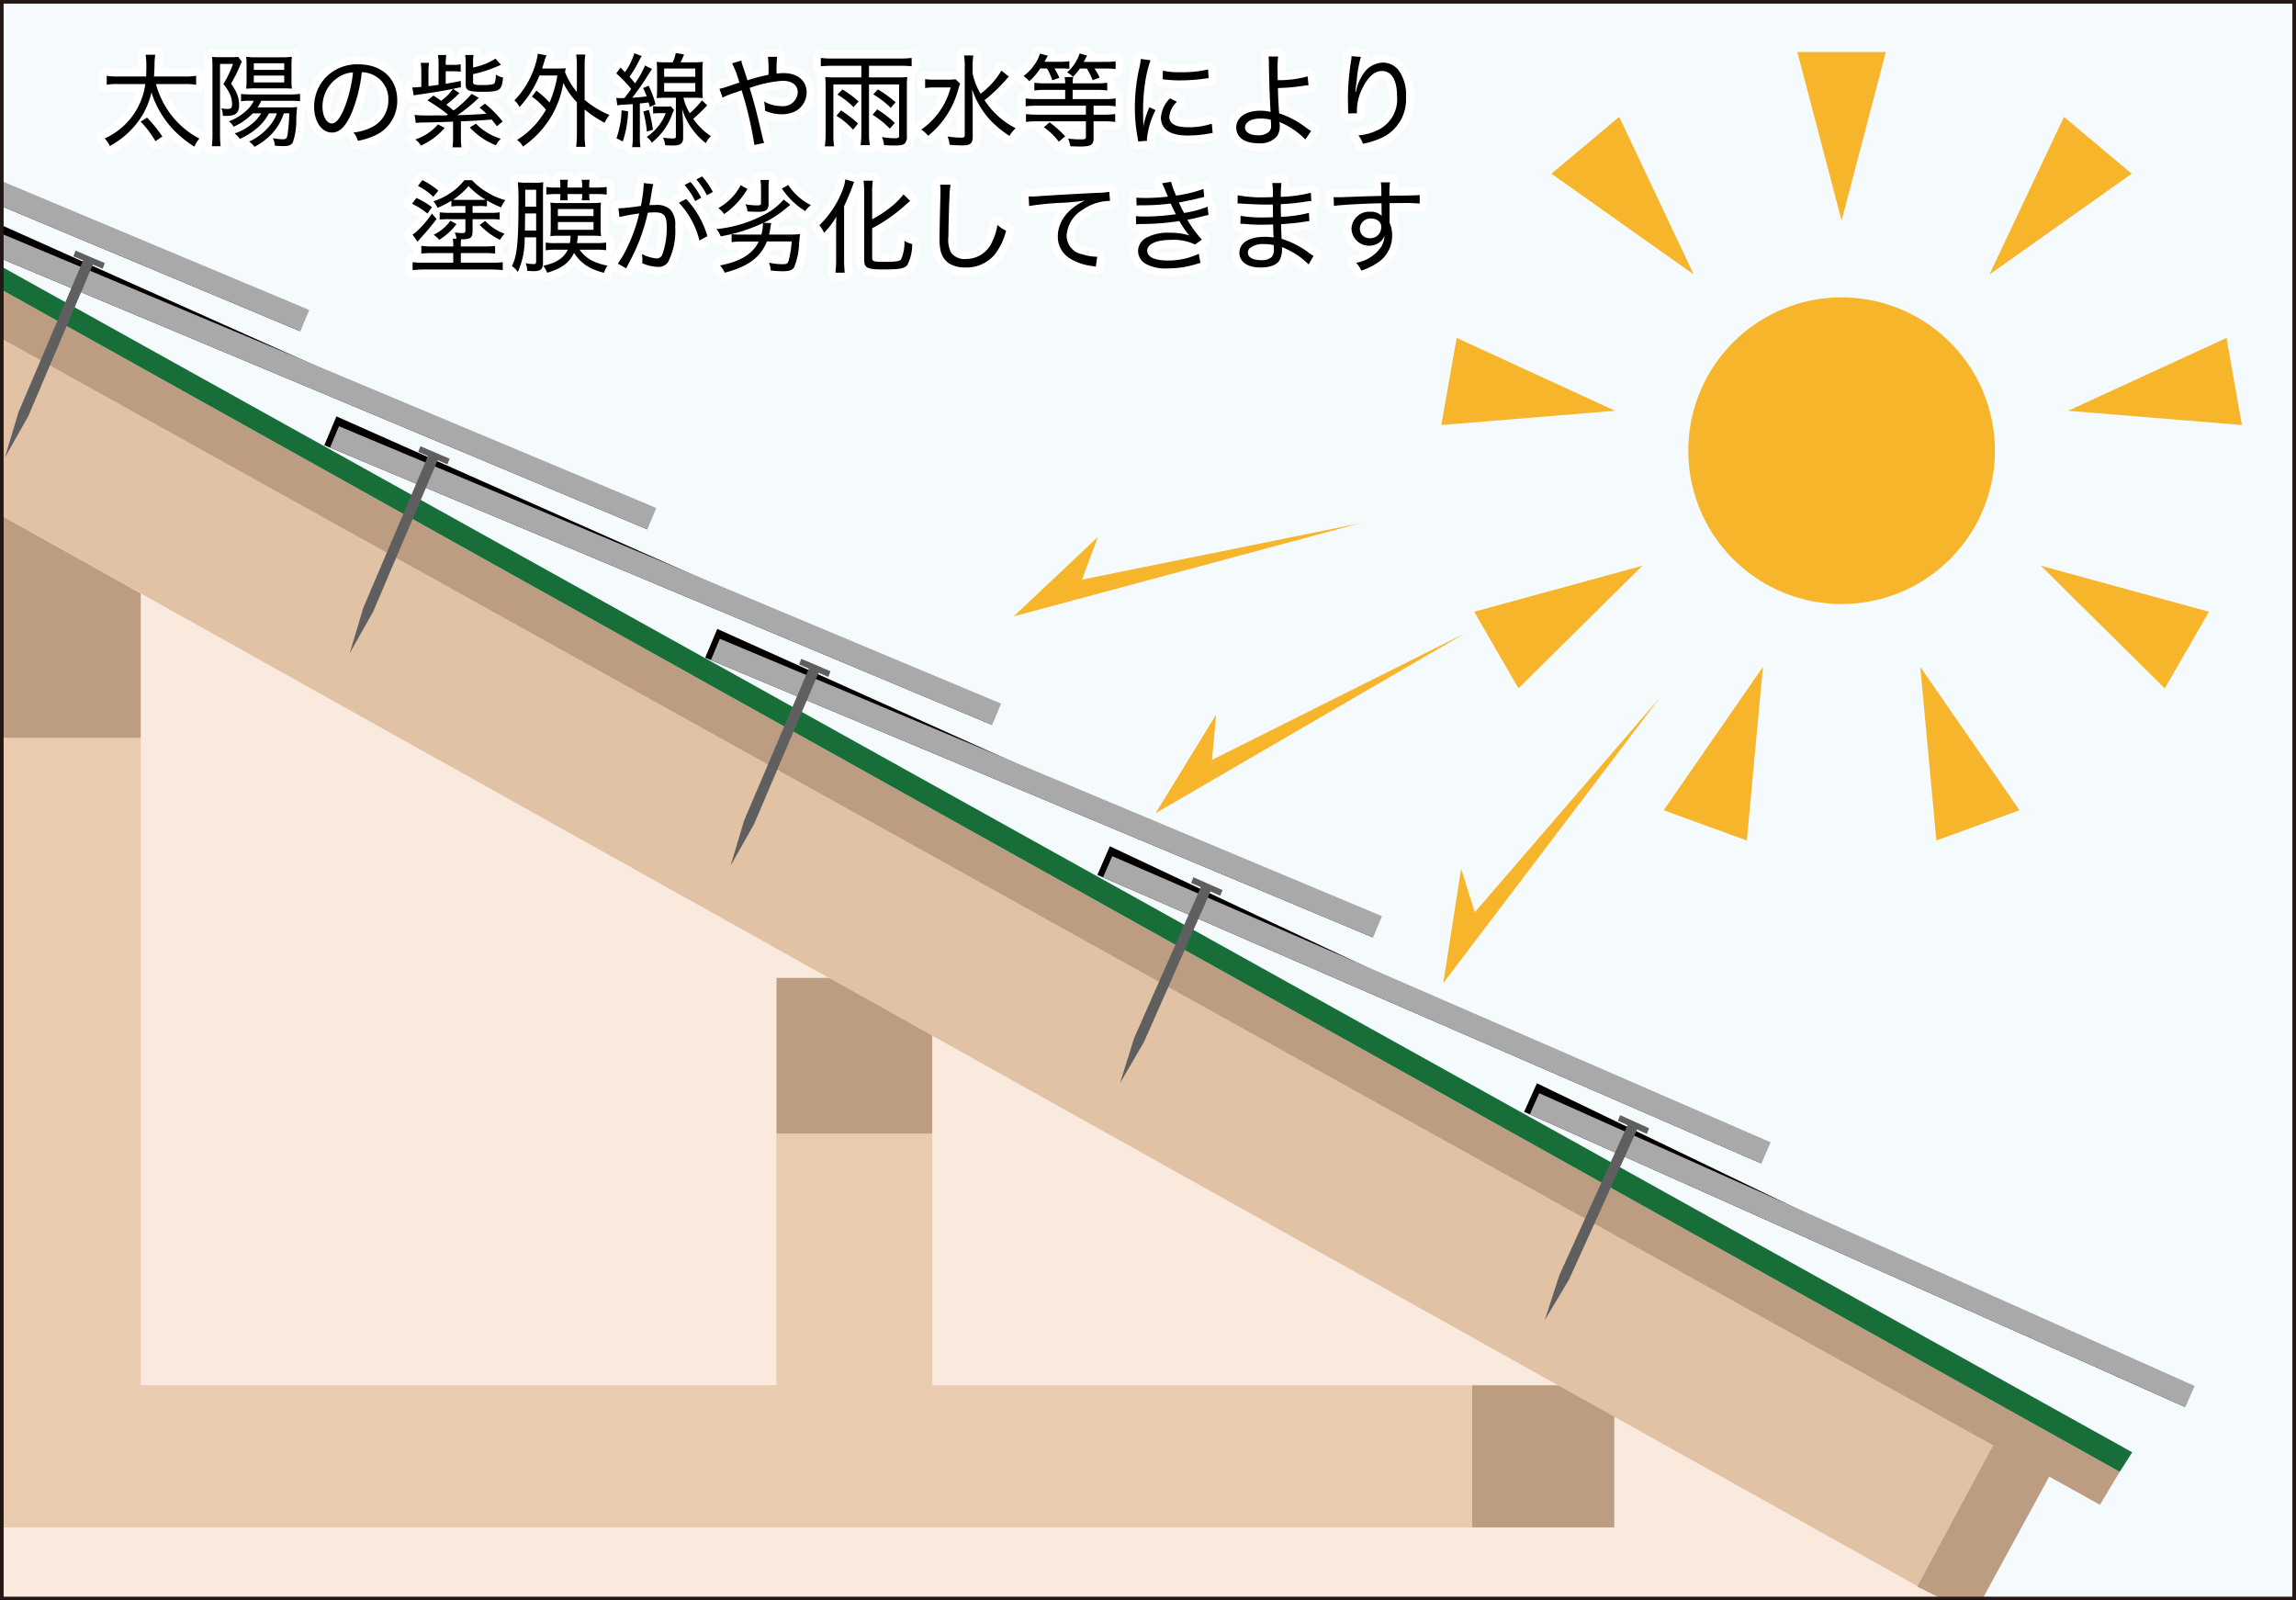
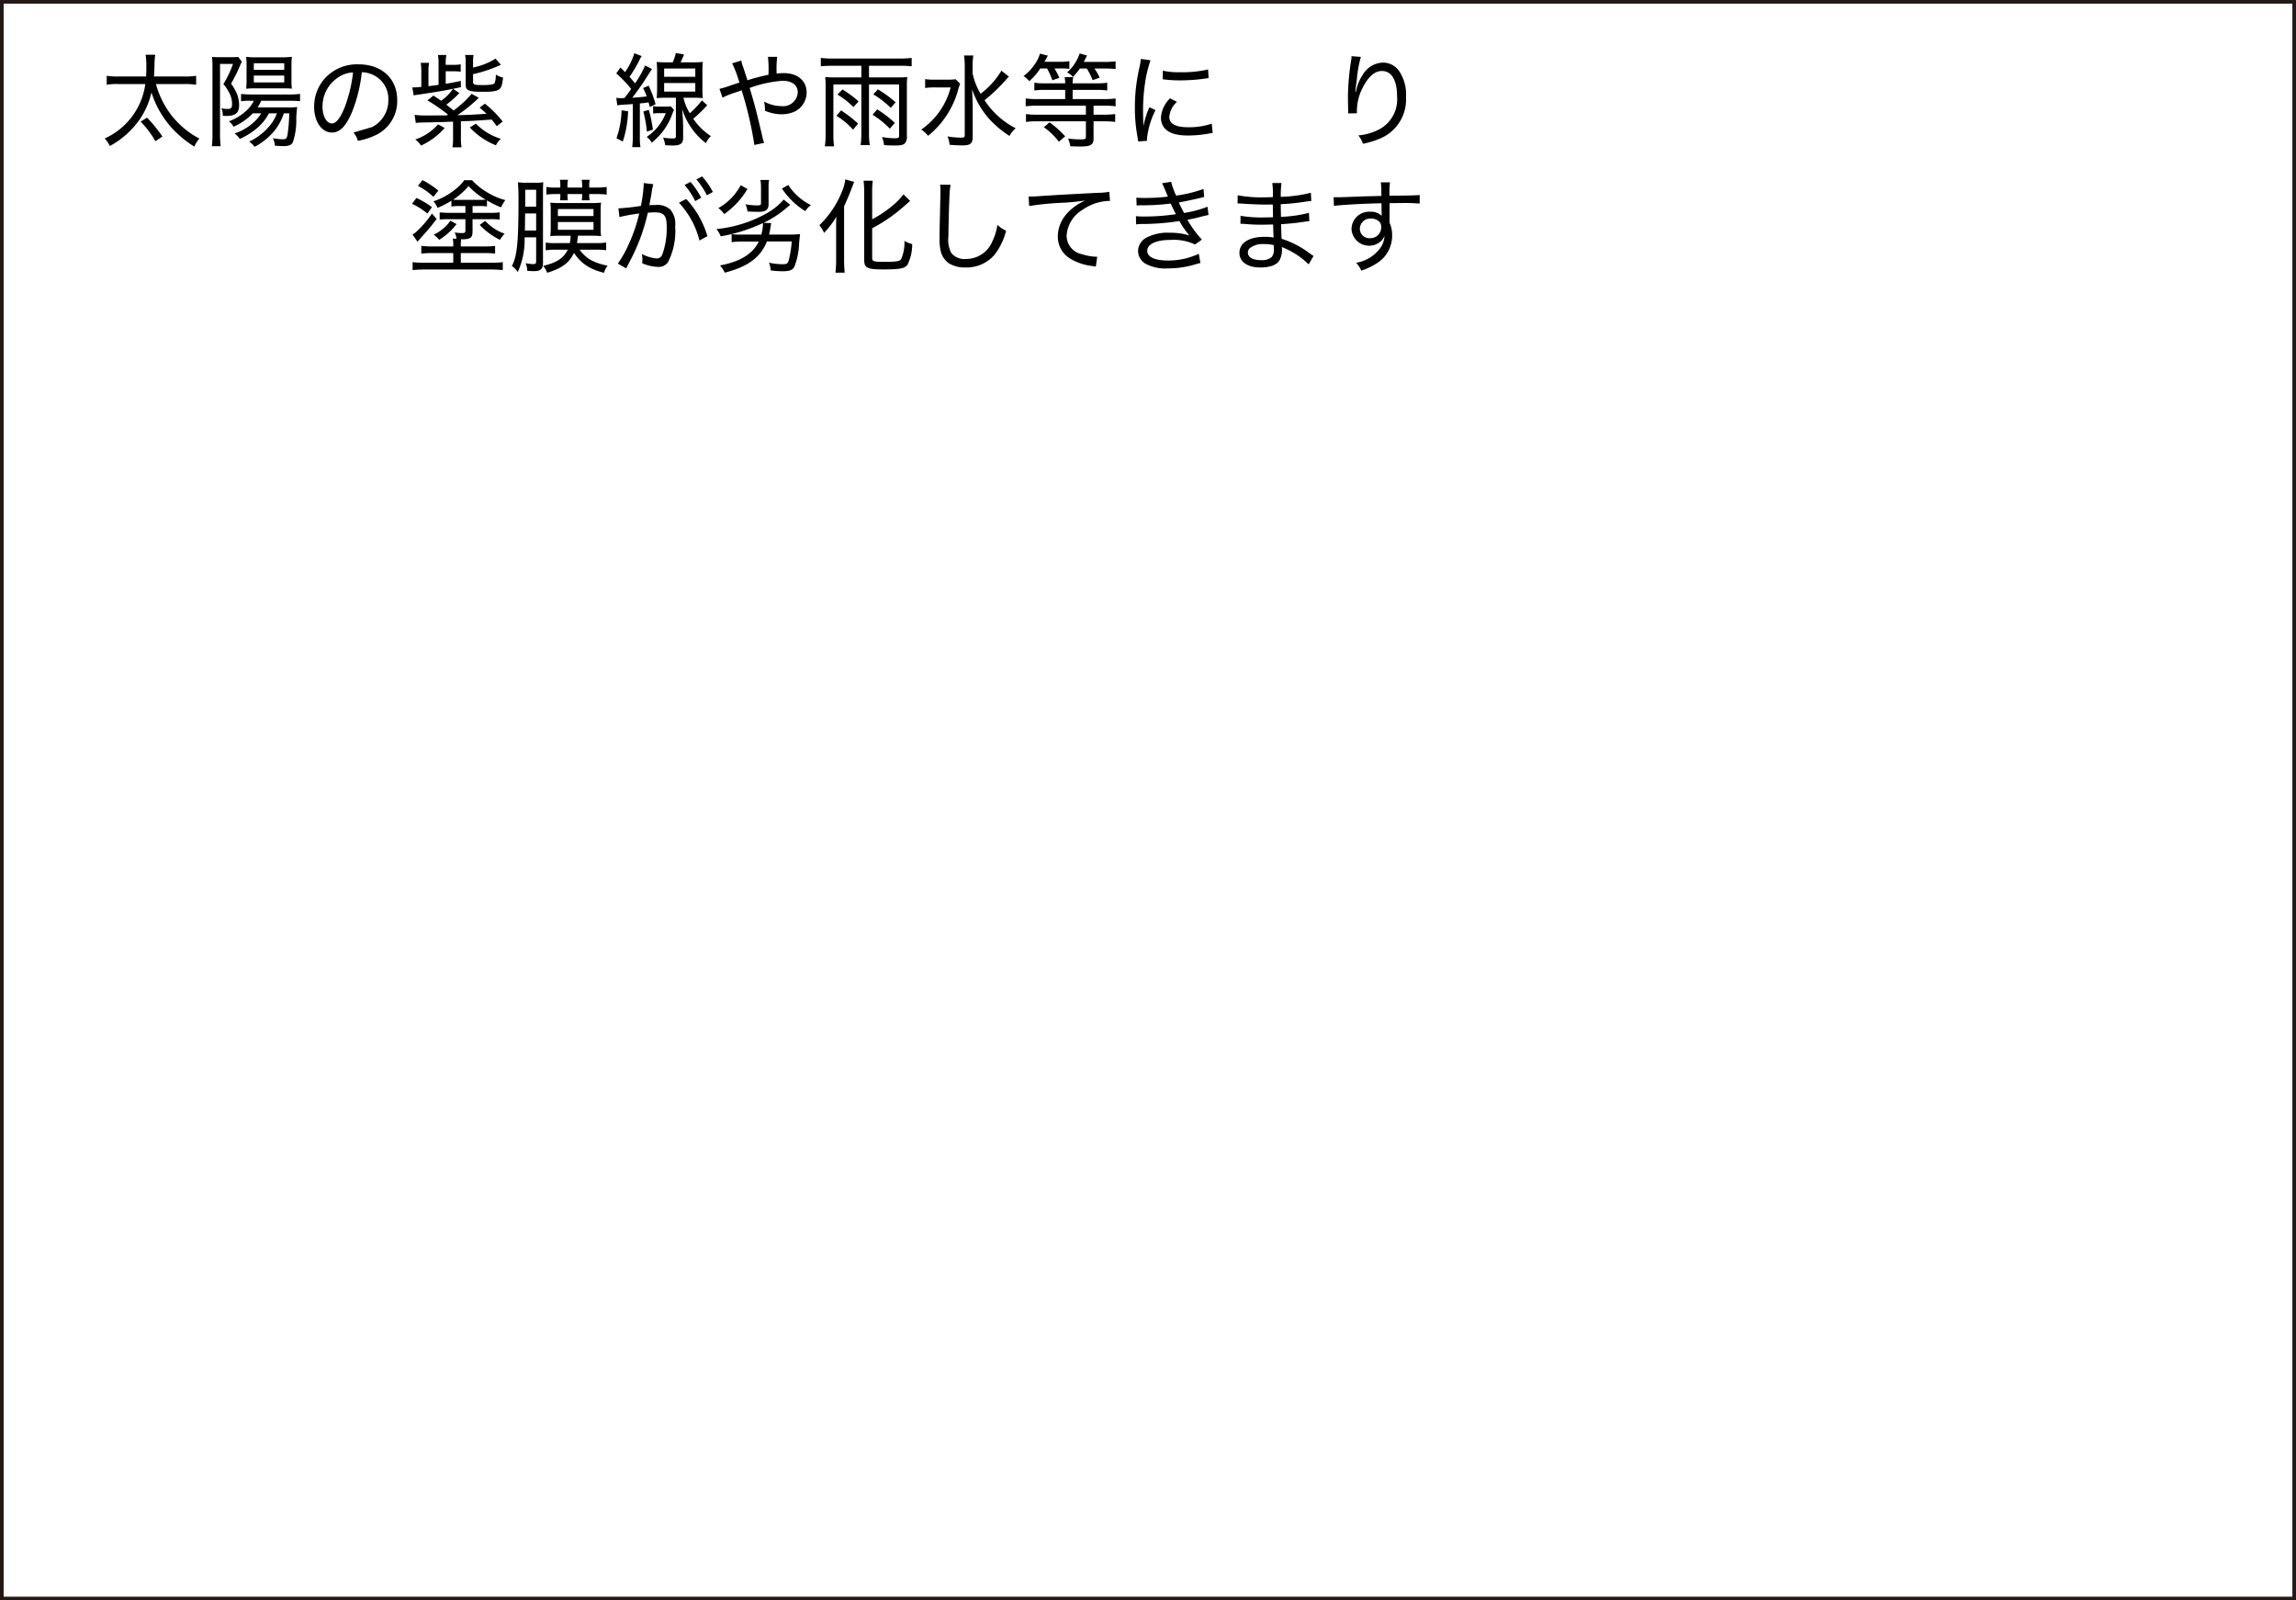
<svg xmlns="http://www.w3.org/2000/svg" id="レイヤー_1" data-name="レイヤー 1" viewBox="0 0 292.421 203.8">
  <defs>
    <style>.cls-1{fill:none;}.cls-2{clip-path:url(#clip-path);}.cls-3{fill:#f5fafd;}.cls-4{fill:#f7b52c;}.cls-5{fill:#faeade;}.cls-6{fill:#e9cbb0;}.cls-7{fill:#bd9d82;}.cls-8{fill:#e1c2a5;}.cls-9{fill:#176e38;}.cls-10{fill:#040000;}.cls-11{fill:#aaa9a9;}.cls-12{fill:#5f5f5f;}.cls-13{fill:#231815;}.cls-14{fill:#fff;stroke:#fff;stroke-linecap:round;stroke-linejoin:round;stroke-width:2px;}</style>
    <clipPath id="clip-path">
-       <rect class="cls-1" x="0" y="0" width="292.421" height="203.8" />
-     </clipPath>
+       </clipPath>
  </defs>
  <g class="cls-2">
    <rect class="cls-3" x="0" y="0" width="292.421" height="203.8" />
    <path class="cls-4" d="M215.024,57.398a19.525,19.525,0,1,1,19.525,19.525A19.526,19.526,0,0,1,215.024,57.398Z" />
    <polygon class="cls-4" points="240.183 6.622 234.549 28.098 228.914 6.622 240.183 6.622" />
    <polygon class="cls-4" points="206.226 14.879 215.714 34.955 197.594 22.123 206.226 14.879" />
    <polygon class="cls-4" points="185.524 43.032 205.694 52.311 183.566 54.129 185.524 43.032" />
    <polygon class="cls-4" points="187.758 77.904 209.173 72.047 193.395 87.661 187.758 77.904" />
    <polygon class="cls-4" points="211.889 103.183 224.527 84.931 222.475 107.037 211.889 103.183" />
    <polygon class="cls-4" points="246.618 107.037 244.568 84.931 257.208 103.183 246.618 107.037" />
    <polygon class="cls-4" points="275.704 87.661 259.923 72.047 281.337 77.904 275.704 87.661" />
    <polygon class="cls-4" points="285.53 54.129 263.403 52.311 283.574 43.033 285.53 54.129" />
    <polygon class="cls-4" points="271.499 22.123 253.381 34.953 262.871 14.881 271.499 22.123" />
    <polygon class="cls-5" points="0 61.719 0 222.303 246.748 222.303 246.748 199.058 0 61.719" />
    <polygon class="cls-6" points="118.734 176.416 118.734 144.377 98.894 144.377 98.894 176.416 17.926 176.416 17.926 93.973 0 93.973 0 194.513 6.13 194.513 17.926 194.513 187.503 194.513 187.503 176.416 118.734 176.416" />
    <polygon class="cls-7" points="0 65.554 17.926 75.569 17.926 93.973 0 93.973 0 65.554" />
    <rect class="cls-7" x="98.894" y="124.537" width="19.84" height="19.84" />
    <rect class="cls-7" x="187.503" y="176.416" width="18.097" height="18.097" />
    <polygon class="cls-8" points="0 65.554 0 43.033 253.859 184.057 244.743 202.288 0 65.554" />
    <polygon class="cls-7" points="253.859 184.057 261.111 187.832 251.397 205.624 244.189 202.057 253.859 184.057" />
    <polygon class="cls-7" points="0 43.033 267.451 191.634 269.969 187.437 0 36.785 0 43.033" />
    <polygon class="cls-9" points="0 36.785 0 33.848 271.561 184.949 269.969 187.437 0 36.785" />
    <polygon class="cls-10" points="278.32 179.199 194.118 141.595 195.743 137.957 274.327 175.847 278.32 179.199" />
    <rect class="cls-11" x="191.464" y="157.735" width="91.43" height="2.95" transform="translate(85.536 -82.877) rotate(24.065)" />
    <polygon class="cls-12" points="206.347 142.011 210.032 143.684 209.735 144.4 208.507 143.843 199.832 162.948 196.732 168.143 198.603 162.39 207.278 143.285 206.05 142.727 206.347 142.011" />
    <polygon class="cls-10" points="224.339 148.172 139.76 111.423 141.348 107.769 217.35 143.518 224.339 148.172" />
    <rect class="cls-11" x="137.283" y="127.127" width="91.43" height="2.95" transform="translate(66.406 -62.273) rotate(23.485)" />
    <polygon class="cls-12" points="151.993 111.715 155.695 113.351 155.405 114.07 154.171 113.525 145.69 132.717 142.643 137.944 144.456 132.172 152.937 112.98 151.703 112.434 151.993 111.715" />
    <polygon class="cls-10" points="174.873 119.393 89.816 83.766 91.355 80.091 170.77 115.822 174.873 119.393" />
    <rect class="cls-11" x="87.562" y="98.896" width="91.43" height="2.95" transform="translate(49.124 -43.696) rotate(22.727)" />
    <polygon class="cls-12" points="102.051 83.896 105.774 85.483 105.494 86.206 104.253 85.677 96.027 104.98 93.049 110.246 94.786 104.451 103.012 85.148 101.771 84.619 102.051 83.896" />
    <polygon class="cls-10" points="126.364 92.326 41.307 56.699 42.846 53.024 122.091 88.23 126.364 92.326" />
    <rect class="cls-11" x="39.053" y="71.829" width="91.43" height="2.95" transform="translate(34.901 -27.057) rotate(22.727)" />
    <polygon class="cls-12" points="53.542 56.829 57.265 58.416 56.985 59.139 55.744 58.61 47.518 77.913 44.54 83.179 46.277 77.384 54.503 58.081 53.262 57.552 53.542 56.829" />
    <polygon class="cls-10" points="82.449 67.413 -2.608 31.787 -1.069 28.111 80.547 64.625 82.449 67.413" />
    <rect class="cls-11" x="-4.862" y="46.917" width="91.43" height="2.95" transform="translate(21.867 -12.026) rotate(22.727)" />
    <polygon class="cls-12" points="9.627 31.917 13.35 33.504 13.07 34.227 11.829 33.698 3.602 53.001 0.625 58.267 2.361 52.472 10.588 33.169 9.347 32.64 9.627 31.917" />
    <polygon class="cls-10" points="38.248 42.193 -46.809 6.566 -45.27 2.891 36.589 39.761 38.248 42.193" />
-     <rect class="cls-11" x="-49.063" y="21.696" width="91.43" height="2.95" transform="translate(8.692 3.093) rotate(22.727)" />
    <rect class="cls-1" x="0" y="0" width="292.421" height="203.8" />
    <polygon class="cls-4" points="186.599 80.642 147.18 103.558 154.892 90.994 154.359 96.772 186.599 80.642" />
    <polygon class="cls-4" points="173.139 66.653 129.107 78.492 139.829 68.375 137.807 73.814 173.139 66.653" />
    <polygon class="cls-4" points="211.375 88.874 183.814 125.199 186.095 110.634 187.828 116.172 211.375 88.874" />
  </g>
  <path class="cls-13" d="M291.958.463V203.337H.463V.463H291.958m.463-.463H0V203.8H292.421V0Z" />
  <path class="cls-14" d="M19.86,10.704a11.629,11.629,0,0,0,1.677,3.575,11.336,11.336,0,0,0,1.846,2.015,10.833,10.833,0,0,0,2.015,1.352,4.291,4.291,0,0,0-.65,1.027,14.062,14.062,0,0,1-2.834-2.34,12.35,12.35,0,0,1-2.626-4.563,9.825,9.825,0,0,1-1.391,3.276A10.946,10.946,0,0,1,13.983,18.595a3.304,3.304,0,0,0-.65-.962,8.902,8.902,0,0,0,5.174-6.929H15.088a7.48,7.48,0,0,0-1.495.091v-1.144a8.502,8.502,0,0,0,1.508.091h3.51c.013-.351.026-.676.026-1.105a9.656,9.656,0,0,0-.091-1.664h1.222A9.755,9.755,0,0,0,19.677,8.39c-.013.455-.026.793-.065,1.352h3.874a8.628,8.628,0,0,0,1.495-.091v1.144a8.968,8.968,0,0,0-1.482-.091Zm-.065,7.28a12.295,12.295,0,0,0-1.885-2.496l.819-.507a17.19,17.19,0,0,1,1.95,2.405Z" />
  <path class="cls-14" d="M27.061,8.494c0-.377-.013-.845-.052-1.248a8.311,8.311,0,0,0,.962.039h1.339a9.339,9.339,0,0,0,1.027-.039l.468.611c-.078.156-.091.169-.156.312a19.183,19.183,0,0,1-1.222,2.483,6.839,6.839,0,0,1,.689,1.157,3.91,3.91,0,0,1,.338,1.586c0,.975-.455,1.365-1.586,1.365-.143,0-.247,0-.494-.013a2.188,2.188,0,0,0-.182-.962,3.495,3.495,0,0,0,.767.091c.481,0,.598-.13.598-.663a3.089,3.089,0,0,0-.247-1.157,5.433,5.433,0,0,0-.858-1.352,13.092,13.092,0,0,0,1.222-2.561H28.023v8.749a13.21,13.21,0,0,0,.078,1.729H26.983a13.307,13.307,0,0,0,.078-1.742Zm7.189,5.941a6.121,6.121,0,0,1-1.326,1.716,8.759,8.759,0,0,1-2.379,1.534,3.019,3.019,0,0,0-.663-.689,6.695,6.695,0,0,0,2.366-1.365,4.826,4.826,0,0,0,1.014-1.196H32.197A7.737,7.737,0,0,1,29.752,16.138a2.363,2.363,0,0,0-.598-.689A6.651,6.651,0,0,0,31.481,13.993a3.855,3.855,0,0,0,.845-1.157h-.481a5.602,5.602,0,0,0-1.144.065v-.937a12.027,12.027,0,0,0,1.365.065h4.719a8.563,8.563,0,0,0,1.43-.078v.936a12.888,12.888,0,0,0-1.43-.052h-3.523a4.498,4.498,0,0,1-.455.845h3.822a8.946,8.946,0,0,0,1.222-.052,14.231,14.231,0,0,0-.117,1.456,8.807,8.807,0,0,1-.429,3.017c-.195.377-.52.507-1.222.507-.286,0-.689-.026-1.079-.052a2.388,2.388,0,0,0-.247-.962,7.412,7.412,0,0,0,1.274.143c.377,0,.494-.104.585-.546a21.319,21.319,0,0,0,.221-2.756h-.689A6.902,6.902,0,0,1,34.862,16.762a8.198,8.198,0,0,1-2.444,1.937,2.409,2.409,0,0,0-.689-.663,7.451,7.451,0,0,0,2.47-1.846,5.27,5.27,0,0,0,1.066-1.755Zm-1.703-3.185a9.914,9.914,0,0,0-1.196.052,10.299,10.299,0,0,0,.052-1.209V8.377a9.118,9.118,0,0,0-.052-1.144,8.426,8.426,0,0,0,1.274.065h3.185a9.575,9.575,0,0,0,1.365-.065,9.994,9.994,0,0,0-.052,1.222v1.651a8.546,8.546,0,0,0,.052,1.183c-.338-.026-.676-.039-1.196-.039Zm-.221-2.353h3.874V8.052h-3.874Zm0,1.599h3.874v-.871h-3.874Z" />
  <path class="cls-14" d="M47.406,16.177a3.819,3.819,0,0,0,2.054-3.471,3.357,3.357,0,0,0-1.924-3.159,3.436,3.436,0,0,0-1.456-.351,18.89,18.89,0,0,1-1.3,5.2c-.741,1.703-1.521,2.483-2.496,2.483-1.313,0-2.275-1.391-2.275-3.289A5.411,5.411,0,0,1,41.4,9.95a5.555,5.555,0,0,1,4.277-1.755c2.951,0,4.914,1.82,4.914,4.563a4.797,4.797,0,0,1-2.847,4.498,8.603,8.603,0,0,1-2.171.676,2.549,2.549,0,0,0-.559-1.053A7.117,7.117,0,0,0,47.406,16.177ZM43.103,9.833a4.436,4.436,0,0,0-2.028,3.77c0,1.183.52,2.119,1.196,2.119.507,0,1.001-.598,1.534-1.82A17.752,17.752,0,0,0,44.962,9.222,3.677,3.677,0,0,0,43.103,9.833Z" />
  <path class="cls-14" d="M57.052,14.591A21.793,21.793,0,0,0,54.439,12.784l.767-.611c.481.312.611.403.975.663a5.952,5.952,0,0,0,1.508-1.521c-1.43.286-2.405.442-4.264.715-.468.065-.533.078-.741.117l-.169-1.027a.951.951,0,0,0,.169.013c.143,0,.611-.026.975-.065v-1.898a6.379,6.379,0,0,0-.078-1.17H54.647a6.554,6.554,0,0,0-.078,1.144v1.833c.962-.13.962-.13,1.287-.169V8.208a7.039,7.039,0,0,0-.078-1.209h1.066a6.599,6.599,0,0,0-.078,1.261h.858a5.864,5.864,0,0,0,1.053-.065v.936a7.492,7.492,0,0,0-1.053-.052h-.858v1.586c.845-.13,1.144-.195,1.924-.364l.013.806c-.468.091-.728.143-1.001.208l.806.533a12.663,12.663,0,0,1-1.664,1.482c.403.312.403.312.923.741A13.15,13.15,0,0,0,60.069,11.952l.91.507c-.078.065-.091.091-.195.182a18.595,18.595,0,0,1-2.535,2.028c1.235-.026,2.314-.078,3.705-.182-.286-.286-.442-.416-.871-.78L61.759,13.2a13.882,13.882,0,0,1,2.262,2.275l-.741.598c-.312-.416-.416-.546-.65-.845-1.937.13-2.483.169-3.926.221v2.132a6.116,6.116,0,0,0,.078,1.183H57.624a6.5,6.5,0,0,0,.078-1.183V15.488c-1.508.065-2.6.091-4.03.117a5.801,5.801,0,0,0-.715.052L52.801,14.63a11.633,11.633,0,0,0,1.547.078c.234,0,2.145-.013,2.535-.013Zm-.416,1.703a9.115,9.115,0,0,1-3.016,2.249,2.689,2.689,0,0,0-.728-.78,6.658,6.658,0,0,0,2.899-1.924ZM60.25,10.431c0,.338.169.403,1.118.403,1.079,0,1.534-.078,1.638-.273a3,3,0,0,0,.143-1.066,2.523,2.523,0,0,0,.923.377c-.104.871-.182,1.17-.39,1.404-.286.312-.832.416-2.145.416-1.833,0-2.223-.156-2.223-.884v-2.834a5.113,5.113,0,0,0-.078-.975h1.079a4.661,4.661,0,0,0-.065.949V8.598a8.464,8.464,0,0,0,2.86-1.131l.689.78a16.926,16.926,0,0,1-3.549,1.196Zm.364,5.317a7.466,7.466,0,0,0,3.172,1.924,2.711,2.711,0,0,0-.624.832,9.184,9.184,0,0,1-3.328-2.275Z" />
  <path class="cls-14" d="M68.323,11.549a11.303,11.303,0,0,1,1.664,1.508,14.415,14.415,0,0,0,1.001-3.445H68.7a12.951,12.951,0,0,1-2.535,4.017,2.391,2.391,0,0,0-.65-.845,11.174,11.174,0,0,0,2.587-4.303,9.654,9.654,0,0,0,.403-1.638l1.092.208a5.352,5.352,0,0,0-.26.741c-.104.325-.156.507-.299.936h1.976c.481,0,.767-.013,1.04-.039-.052.247-.052.299-.091.494a9.479,9.479,0,0,0,1.508,2.535V8.338a9.042,9.042,0,0,0-.091-1.391h1.17a9.042,9.042,0,0,0-.091,1.391v4.381a12.396,12.396,0,0,0,3.159,1.924,4.623,4.623,0,0,0-.611.988,13.999,13.999,0,0,1-2.548-1.69V17.074a11.224,11.224,0,0,0,.091,1.625H73.381a11.707,11.707,0,0,0,.091-1.625V13.018a9.724,9.724,0,0,1-1.729-2.457A12.072,12.072,0,0,1,66.607,18.66a2.769,2.769,0,0,0-.754-.845,10.587,10.587,0,0,0,3.679-3.848A8.807,8.807,0,0,0,67.738,12.303Z" />
-   <path class="cls-14" d="M78.489,12.459a3.053,3.053,0,0,0,.507.039c.221,0,.221,0,.533-.013.494-.637.494-.637.858-1.157A15.266,15.266,0,0,0,78.489,9.352l.533-.754.585.585a8.346,8.346,0,0,0,1.183-2.405l.936.364a3.824,3.824,0,0,0-.299.533,17.244,17.244,0,0,1-1.248,2.106c.299.351.416.481.702.832A12.48,12.48,0,0,0,82.156,8.338l.884.455c-.351.52-.351.52-.91,1.404-.416.65-.845,1.248-1.599,2.249.793-.052,1.222-.091,1.833-.169a8.415,8.415,0,0,0-.455-1.066l.702-.299a13.545,13.545,0,0,1,.884,2.366l-.741.351c-.065-.286-.104-.416-.143-.585-.143.013-.143.013-.39.052-.195.026-.338.039-.728.078v4.251a7.393,7.393,0,0,0,.078,1.313H80.517a10.017,10.017,0,0,0,.078-1.326V13.252c-.299.026-.299.026-1.404.091a4.321,4.321,0,0,0-.572.078Zm1.508,1.716a13.945,13.945,0,0,1-.676,3.848l-.806-.416a11.783,11.783,0,0,0,.65-3.562Zm2.639-.182a19.039,19.039,0,0,1,.52,2.522l-.767.247a15.709,15.709,0,0,0-.455-2.561Zm3.211.013a6.579,6.579,0,0,0-.351.858,8.644,8.644,0,0,1-1.157,1.976,9.138,9.138,0,0,1-1.326,1.326,2.394,2.394,0,0,0-.65-.728,6.422,6.422,0,0,0,2.431-3.029h-.767a5.29,5.29,0,0,0-.845.052V13.512a3.894,3.894,0,0,0,.871.065h.728a3.79,3.79,0,0,0,.65-.039Zm-.169-6.071a5.123,5.123,0,0,0,.39-1.183l1.053.182c-.156.39-.273.663-.442,1.001h1.599a9.804,9.804,0,0,0,1.235-.052,10.62,10.62,0,0,0-.052,1.248v2.158a10.028,10.028,0,0,0,.052,1.209,10.831,10.831,0,0,0-1.222-.052H87.044a6.676,6.676,0,0,0,.806,1.976A11.045,11.045,0,0,0,89.397,12.784l.676.624a19.353,19.353,0,0,1-1.781,1.716,8.077,8.077,0,0,0,2.249,2.21,2.73,2.73,0,0,0-.637.897,8.242,8.242,0,0,1-1.547-1.534,8.722,8.722,0,0,1-1.482-2.834c.091.975.117,1.651.13,2.184V17.542c0,.741-.338.988-1.339.988-.247,0-.741-.013-.949-.039a3.028,3.028,0,0,0-.273-.962,9.285,9.285,0,0,0,1.209.104c.338,0,.429-.052.429-.273V12.446h-1.196a11.195,11.195,0,0,0-1.248.052c.026-.325.052-.728.052-1.222V9.118c0-.494-.026-.897-.052-1.235a9.804,9.804,0,0,0,1.235.052ZM84.586,9.781H88.552V8.728H84.586Zm0,1.885H88.552V10.574H84.586Z" />
  <path class="cls-14" d="M94.414,7.714a4.583,4.583,0,0,0,.234.832c.26.767.338,1.014.546,1.677.117-.039.117-.039.598-.182.676-.208,1.3-.351,2.08-.52a14.805,14.805,0,0,0-.065-2.288h1.17a14.966,14.966,0,0,0-.065,2.145,6.058,6.058,0,0,1,.923-.065c1.755,0,2.899.975,2.899,2.47a2.717,2.717,0,0,1-1.534,2.431,4.104,4.104,0,0,1-1.729.338,5.46,5.46,0,0,1-2.054-.455.976.976,0,0,0,.013-.182,5.166,5.166,0,0,0-.117-.988,4.561,4.561,0,0,0,2.197.585,1.86,1.86,0,0,0,2.093-1.729c0-.949-.715-1.495-1.95-1.495a15.512,15.512,0,0,0-4.173.91c.676,2.275.845,2.925,1.664,6.409a3.109,3.109,0,0,0,.182.585l-1.248.273a46.402,46.402,0,0,0-1.625-6.968c-.13.052-.13.052-.767.273a10.838,10.838,0,0,0-1.664.663l-.39-1.118a9.895,9.895,0,0,0,1.157-.338c.598-.208,1.079-.364,1.378-.455a13.684,13.684,0,0,0-.923-2.457Z" />
  <path class="cls-14" d="M105.971,8.377c-.598,0-1.014.026-1.43.065V7.376a10.469,10.469,0,0,0,1.43.078h8.71a10.731,10.731,0,0,0,1.43-.078V8.442a11.819,11.819,0,0,0-1.43-.065h-4.004V9.859h3.666a10.736,10.736,0,0,0,1.209-.052,9.071,9.071,0,0,0-.052,1.118v6.41a1.206,1.206,0,0,1-.273.936c-.221.195-.533.26-1.287.26-.429,0-.832-.013-1.352-.052a3.201,3.201,0,0,0-.26-1.027,9.858,9.858,0,0,0,1.625.156c.468,0,.559-.065.559-.351V10.756h-3.835v6.24a8.162,8.162,0,0,0,.104,1.482h-1.17a10.501,10.501,0,0,0,.091-1.469V10.756h-3.562v6.409a9.543,9.543,0,0,0,.091,1.469h-1.183a9.398,9.398,0,0,0,.104-1.469V10.925a9.918,9.918,0,0,0-.052-1.118,11.339,11.339,0,0,0,1.248.052h3.354V8.377Zm1.144,5.681a15.996,15.996,0,0,1,2.171,1.677l-.637.78A9.454,9.454,0,0,0,106.53,14.747Zm.182-2.665a14.029,14.029,0,0,1,2.054,1.521l-.65.728a10.3,10.3,0,0,0-2.041-1.599Zm4.42,2.535a13.509,13.509,0,0,1,2.249,1.729l-.637.728a11.11,11.11,0,0,0-2.197-1.768Zm.091-2.548a14.995,14.995,0,0,1,2.262,1.651l-.624.702a11.412,11.412,0,0,0-2.223-1.716Z" />
  <path class="cls-14" d="M122.286,10.665a5.53,5.53,0,0,0-.273.832,11.347,11.347,0,0,1-3.809,5.798,3.619,3.619,0,0,0-.871-.793,9.383,9.383,0,0,0,3.744-5.37h-2.002a7.954,7.954,0,0,0-1.248.078V10.08a8.239,8.239,0,0,0,1.3.065h1.378a7.895,7.895,0,0,0,1.209-.052Zm6.214-.91a3.352,3.352,0,0,0-.403.429,20.979,20.979,0,0,1-2.704,2.574,10.306,10.306,0,0,0,3.965,3.575,3.855,3.855,0,0,0-.793.975,12.864,12.864,0,0,1-2.678-2.275,10.908,10.908,0,0,1-2.08-3.666c.065,1.378.078,1.768.078,2.392v3.64c0,.871-.286,1.118-1.3,1.118-.468,0-1.053-.026-1.651-.078a3.047,3.047,0,0,0-.26-1.066,10.857,10.857,0,0,0,1.781.156c.338,0,.416-.065.416-.351V8.39a8.398,8.398,0,0,0-.091-1.326h1.183A8.45,8.45,0,0,0,123.872,8.39v.949a8.516,8.516,0,0,0,1.014,2.6,10.122,10.122,0,0,0,2.652-2.938Z" />
  <path class="cls-14" d="M132.491,8.715a7.561,7.561,0,0,1-1.404,1.625,2.853,2.853,0,0,0-.728-.65,6.211,6.211,0,0,0,1.404-1.469,4.62,4.62,0,0,0,.689-1.391l1.001.26c-.234.429-.273.507-.429.78h1.885a8.055,8.055,0,0,0,1.287-.078V8.767a9.577,9.577,0,0,0-1.131-.052h-.767a8.953,8.953,0,0,1,.624,1.196l-.897.312a7.95,7.95,0,0,0-.676-1.508Zm3.172,1.898a3.547,3.547,0,0,0-.078-.793h1.105a3.557,3.557,0,0,0-.078.793h3.068a8.579,8.579,0,0,0,1.339-.078v.988a9.626,9.626,0,0,0-1.326-.078h-3.081v1.17h4.082a9.225,9.225,0,0,0,1.391-.078v1.001a10.3,10.3,0,0,0-1.378-.078h-1.43v1.144h1.365a10.514,10.514,0,0,0,1.391-.078v1.001a10.696,10.696,0,0,0-1.391-.078h-1.365v2.171c0,.832-.351,1.04-1.729,1.04-.312,0-.832-.013-1.235-.039a3.614,3.614,0,0,0-.286-.975,12.095,12.095,0,0,0,1.664.104c.507,0,.611-.052.611-.338V15.449h-6.24a10.426,10.426,0,0,0-1.391.078v-1.001a10.439,10.439,0,0,0,1.378.078h6.253v-1.144h-6.279a11.084,11.084,0,0,0-1.391.078v-1.001a9.147,9.147,0,0,0,1.378.078h3.653V11.445h-2.574a9.38,9.38,0,0,0-1.352.078V10.535a8.88,8.88,0,0,0,1.352.078Zm-1.989,4.966a13.435,13.435,0,0,1,1.989,1.781l-.806.689a8.565,8.565,0,0,0-1.911-1.846Zm3.861-6.851a8.767,8.767,0,0,1-.884,1.066,2.435,2.435,0,0,0-.741-.572,5.609,5.609,0,0,0,1.599-2.418l.936.273c-.247.481-.312.611-.416.806h2.665a9.402,9.402,0,0,0,1.391-.078v.988a10.474,10.474,0,0,0-1.365-.065h-1.326a8.342,8.342,0,0,1,.663,1.157l-.897.325a9.262,9.262,0,0,0-.741-1.482Z" />
  <path class="cls-14" d="M145.634,16.034a11.304,11.304,0,0,1,.754-2.379l.78.364a10.56,10.56,0,0,0-1.092,3.667,1.984,1.984,0,0,0,.013.247l-1.131.078c-.026-.208-.039-.286-.078-.546a19.629,19.629,0,0,1-.338-3.705,22.315,22.315,0,0,1,.572-5.148,7.896,7.896,0,0,0,.182-1.105l1.235.169a15.785,15.785,0,0,0-.65,2.587,24.111,24.111,0,0,0-.299,3.978c0,.26.013.884.026,1.235,0,.286.013.338.013.559Zm4.264-3.068a2.948,2.948,0,0,0-.975,1.911c0,.884.806,1.326,2.379,1.326a9.011,9.011,0,0,0,3.029-.455l.117,1.183c-.169.026-.195.026-.468.078a14.883,14.883,0,0,1-2.678.247c-1.534,0-2.509-.325-3.055-1.027a2.097,2.097,0,0,1-.39-1.248,3.799,3.799,0,0,1,1.157-2.458Zm-1.794-3.965a8.983,8.983,0,0,0,2.197.195,14.387,14.387,0,0,0,3.562-.351L153.928,9.95q-.059,0-.897.117a22.463,22.463,0,0,1-2.769.169,15.653,15.653,0,0,1-1.742-.091,1.609,1.609,0,0,1-.234-.026c-.078-.013-.104-.013-.208-.026Z" />
  <path class="cls-14" d="M162.781,7.194a13.603,13.603,0,0,0-.065,1.859c0,.234,0,.455.013,1.157a13.673,13.673,0,0,0,3.809-.481l.117,1.131a6.822,6.822,0,0,0-.806.091,25.488,25.488,0,0,1-3.094.26c.026,1.131.078,2.223.156,3.224a11.493,11.493,0,0,1,3.445,1.833c.299.208.364.247.624.416l-.728,1.079a9.56,9.56,0,0,0-3.003-2.093,2.327,2.327,0,0,1-.312-.156,2.045,2.045,0,0,1,.052.533,2.171,2.171,0,0,1-.351,1.3,2.817,2.817,0,0,1-2.379.897c-1.755,0-2.808-.754-2.808-2.015,0-1.274,1.235-2.132,3.068-2.132a5.41,5.41,0,0,1,1.313.156c-.065-.442-.195-3.965-.221-5.98a6.766,6.766,0,0,0-.052-1.079Zm-2.275,7.904c-1.17,0-1.937.455-1.937,1.144,0,.598.65.988,1.651.988a2.015,2.015,0,0,0,1.365-.416,1.049,1.049,0,0,0,.299-.845,6.78,6.78,0,0,0-.039-.715A4.651,4.651,0,0,0,160.506,15.098Z" />
  <path class="cls-14" d="M172.674,11.718c.026-.091.026-.091.091-.351a5.475,5.475,0,0,1,.78-1.82,3.104,3.104,0,0,1,2.561-1.573,2.51,2.51,0,0,1,2.146,1.157,5.401,5.401,0,0,1,.819,3.25A5.38,5.38,0,0,1,175.964,17.555a10.705,10.705,0,0,1-2.379.754,3.228,3.228,0,0,0-.585-1.066,6.942,6.942,0,0,0,2.704-.793,4.327,4.327,0,0,0,2.223-4.225c0-2.028-.702-3.185-1.924-3.185-.923,0-1.755.728-2.47,2.171a6.369,6.369,0,0,0-.715,2.899v.312l-1.118.026a.717.717,0,0,0,.013-.143,2.35,2.35,0,0,0-.013-.247c0-.13-.026-1.521-.026-1.677a31.4,31.4,0,0,1,.429-4.81,2.463,2.463,0,0,0,.026-.416l1.196.091a14.931,14.931,0,0,0-.52,2.912c-.117.819-.143,1.105-.182,1.56Z" />
  <path class="cls-14" d="M53.035,25.209a10.887,10.887,0,0,1,1.976,1.17l-.572.819A9.121,9.121,0,0,0,52.476,25.95ZM55.609,27.887c-.715.936-.962,1.235-1.729,2.093-.325.364-.507.572-.702.806l-.637-.91a3.596,3.596,0,0,0,.624-.494,12.581,12.581,0,0,0,1.846-2.184Zm2.886-1.651a6.002,6.002,0,0,0-1.001.065v-.741A12.423,12.423,0,0,1,55.726,26.47a3.232,3.232,0,0,0-.52-.832,8.427,8.427,0,0,0,2.405-1.235,6.592,6.592,0,0,0,1.521-1.456h.988a8.336,8.336,0,0,0,1.911,1.534,8.452,8.452,0,0,0,2.327,1.001,5.61,5.61,0,0,0-.546.923,12.128,12.128,0,0,1-1.794-.884v.767a6.816,6.816,0,0,0-.988-.052h-.845v.871h2.249a7.611,7.611,0,0,0,1.209-.065v.923a9.84,9.84,0,0,0-1.17-.052H60.185v1.547c0,.52-.117.78-.416.897a2.523,2.523,0,0,1-1.027.104,3.609,3.609,0,0,0-.052.741v.182h2.938a12.02,12.02,0,0,0,1.43-.065v.975a10.511,10.511,0,0,0-1.417-.065H58.69V33.451h3.875a10.435,10.435,0,0,0,1.469-.065v1.014a12.939,12.939,0,0,0-1.521-.078H54.049a12.792,12.792,0,0,0-1.495.078V33.386A10.235,10.235,0,0,0,54.01,33.451h3.718V32.229H55.128a13.08,13.08,0,0,0-1.469.065V31.306a9.641,9.641,0,0,0,1.469.078h2.6V31.202a3.257,3.257,0,0,0-.065-.806h.481a2.749,2.749,0,0,0-.234-.793,5.934,5.934,0,0,0,.949.078c.351,0,.416-.052.416-.338V27.913H57.143a10.073,10.073,0,0,0-1.144.052v-.923a11.434,11.434,0,0,0,1.235.065h2.042v-.871ZM53.802,22.934a11.055,11.055,0,0,1,2.028,1.339l-.637.793a8.225,8.225,0,0,0-1.963-1.391Zm4.342,5.603a7.99,7.99,0,0,1-2.21,2.002,3.378,3.378,0,0,0-.702-.65,5.536,5.536,0,0,0,1.378-.923,5.012,5.012,0,0,0,.754-.858Zm2.951-3.081c.377,0,.546-.013.754-.026a9.714,9.714,0,0,1-2.171-1.729,9.59,9.59,0,0,1-1.963,1.729c.208.013.416.026.728.026Zm.702,2.678a6.078,6.078,0,0,0,2.47,1.625,5.515,5.515,0,0,0-.598.78,8.986,8.986,0,0,1-2.574-1.898Z" />
  <path class="cls-14" d="M66.815,30.227a9.978,9.978,0,0,1-.871,4.42,2.496,2.496,0,0,0-.754-.767c.663-1.248.845-2.964.845-8.242a24.223,24.223,0,0,0-.078-2.431,6.709,6.709,0,0,0,1.131.065h1.014a5.203,5.203,0,0,0,1.092-.065c-.026.286-.039.624-.039,1.235v8.983c0,.845-.273,1.105-1.196,1.105-.208,0-.494-.013-.806-.039a2.624,2.624,0,0,0-.208-.975,5.654,5.654,0,0,0,.975.117c.286,0,.364-.078.364-.377V30.227Zm.065-3.042c-.013,1.17-.026,1.885-.026,2.171h1.43v-2.171Zm1.404-3.016H66.893v1.898l-.013.247h1.404Zm5.538,7.631a4.532,4.532,0,0,0,1.495,1.352,7.352,7.352,0,0,0,2.067.676,2.814,2.814,0,0,0-.455.91,8.408,8.408,0,0,1-1.261-.403,5.409,5.409,0,0,1-2.561-2.132c-.624,1.287-1.547,1.963-3.419,2.535a2.92,2.92,0,0,0-.507-.884c1.703-.39,2.6-.975,3.133-2.054h-1.456a7.532,7.532,0,0,0-1.352.078V30.89a6.913,6.913,0,0,0,1.339.065h1.729a6.218,6.218,0,0,0,.104-.936H71.183a10.375,10.375,0,0,0-1.092.052,9.907,9.907,0,0,0,.052-1.105v-2.042a7.549,7.549,0,0,0-.052-1.118,10.933,10.933,0,0,0,1.235.052h4.017a11.033,11.033,0,0,0,1.209-.052,7.617,7.617,0,0,0-.052,1.105v2.028a7.583,7.583,0,0,0,.052,1.131,9.349,9.349,0,0,0-1.053-.052H73.601c-.026.351-.065.611-.117.936h2.366A8.328,8.328,0,0,0,77.202,30.89v.975a8.575,8.575,0,0,0-1.365-.065Zm2.106-7.917a8.514,8.514,0,0,0,1.339-.078v.975a10.294,10.294,0,0,0-1.339-.065h-.884v.078a3.568,3.568,0,0,0,.052.715h-1.001a3.908,3.908,0,0,0,.052-.715v-.078H72.276v.078a5.376,5.376,0,0,0,.039.715H71.326a4.006,4.006,0,0,0,.039-.715v-.078h-.442a9.93,9.93,0,0,0-1.339.065v-.975a6.909,6.909,0,0,0,1.339.078h.442v-.169a4.693,4.693,0,0,0-.052-.819h1.027a3.503,3.503,0,0,0-.065.819v.169h1.872v-.169a4.513,4.513,0,0,0-.065-.819H75.11a3.503,3.503,0,0,0-.065.819v.169Zm-4.875,3.627h4.537v-.884H71.053Zm0,1.755h4.537v-.988H71.053Z" />
  <path class="cls-14" d="M78.762,26.535a26.778,26.778,0,0,0,2.86-.312,18.225,18.225,0,0,0,.364-2.73v-.182l1.222.143a9.193,9.193,0,0,0-.234,1.209c-.065.338-.208,1.17-.273,1.469.312-.026.507-.026.793-.026a2.507,2.507,0,0,1,1.872.572,2.821,2.821,0,0,1,.624,2.158,8.713,8.713,0,0,1-.91,4.55,1.438,1.438,0,0,1-1.326.598,5.179,5.179,0,0,1-1.963-.468c.013-.221.026-.299.026-.455a3.801,3.801,0,0,0-.065-.715,5.033,5.033,0,0,0,1.911.572.782.782,0,0,0,.715-.572,9.916,9.916,0,0,0,.533-3.562c0-1.326-.364-1.742-1.521-1.742a7.909,7.909,0,0,0-.884.052,24.439,24.439,0,0,1-1.911,5.447L79.75,34.179l-1.066-.611a13.315,13.315,0,0,0,1.352-2.379,20.305,20.305,0,0,0,1.378-4.004,24.561,24.561,0,0,0-2.522.455Zm8.632-1.196a11.874,11.874,0,0,1,2.704,4.732l-1.014.559a10.836,10.836,0,0,0-2.613-4.811Zm.546-2.171a10.179,10.179,0,0,1,1.365,2.015l-.767.429a9.059,9.059,0,0,0-1.352-2.054Zm1.482-.702a9.717,9.717,0,0,1,1.365,1.976l-.754.429a9.531,9.531,0,0,0-1.339-2.015Z" />
  <path class="cls-14" d="M98.223,28.407c-.052.247-.065.325-.117.689-.052.325-.091.507-.156.78h2.613a13.16,13.16,0,0,0,1.339-.065c-.039.247-.039.247-.13,1.196a8.722,8.722,0,0,1-.624,3.016c-.247.39-.624.52-1.521.52a12.612,12.612,0,0,1-1.469-.104,3.161,3.161,0,0,0-.221-.988,8.014,8.014,0,0,0,1.69.195c.598,0,.702-.065.832-.507a13.902,13.902,0,0,0,.377-2.392H97.677c-.819,2.041-2.431,3.224-5.382,3.979a3.065,3.065,0,0,0-.598-.923c2.574-.481,4.173-1.456,4.94-3.042H94.622a9.957,9.957,0,0,0-1.443.078V29.824a10.062,10.062,0,0,0,1.248.052h2.535a5.608,5.608,0,0,0,.208-1.313V28.407A20.863,20.863,0,0,1,91.788,30.097a2.972,2.972,0,0,0-.546-.923,16.417,16.417,0,0,0,6.579-2.106,8.153,8.153,0,0,0,1.989-1.651l.845.663c-.104.091-.104.091-.286.234a1.5,1.5,0,0,0-.143.117,13.474,13.474,0,0,1-2.977,1.95Zm-3.029-4.342A10.149,10.149,0,0,1,92.23,27.263a3.193,3.193,0,0,0-.741-.767,7.103,7.103,0,0,0,2.847-2.912Zm2.756-1.144a4.888,4.888,0,0,0-.065.962V26.015c0,.702-.364.962-1.3.962-.416,0-.949-.026-1.391-.052a2.249,2.249,0,0,0-.26-.91,8.981,8.981,0,0,0,1.417.143c.455,0,.572-.052.572-.273V23.87a4.914,4.914,0,0,0-.078-.949Zm2.444.637a7.248,7.248,0,0,0,2.886,2.561,3.124,3.124,0,0,0-.728.767,9.867,9.867,0,0,1-2.964-2.874Z" />
  <path class="cls-14" d="M106.491,29.148c0-.637,0-.871.026-1.547a11.143,11.143,0,0,1-1.56,2.054,4.55,4.55,0,0,0-.598-.975,12.349,12.349,0,0,0,2.873-4.277,5.691,5.691,0,0,0,.429-1.56l1.131.325c-.078.169-.078.169-.286.728-.221.598-.468,1.196-1.001,2.379v6.852c0,.507.026,1.079.078,1.599h-1.183a12.904,12.904,0,0,0,.091-1.625Zm4.589,3.706c0,.429.195.494,1.586.494,1.417,0,1.911-.078,2.093-.312a5.199,5.199,0,0,0,.429-2.366,3.498,3.498,0,0,0,.988.416,5.703,5.703,0,0,1-.611,2.652c-.351.455-.988.572-3.029.572-2.119,0-2.47-.182-2.47-1.248V24.455a13.321,13.321,0,0,0-.078-1.443h1.17a10.739,10.739,0,0,0-.078,1.443v3.471a14.242,14.242,0,0,0,2.262-1.469,9.346,9.346,0,0,0,1.729-1.703l.845.832c-.156.13-.156.13-.728.637a20.276,20.276,0,0,1-4.108,2.847Z" />
  <path class="cls-14" d="M121.064,23.532a10.474,10.474,0,0,0-.143,1.612c-.052.949-.13,4.095-.13,4.966a3.683,3.683,0,0,0,.364,2.106,2.19,2.19,0,0,0,1.898.767,3.621,3.621,0,0,0,3.341-2.262,7.279,7.279,0,0,0,.637-2.08,4.123,4.123,0,0,0,1.105.741,8.089,8.089,0,0,1-1.469,3.055,4.682,4.682,0,0,1-3.692,1.625,3.847,3.847,0,0,1-2.171-.559,2.734,2.734,0,0,1-.962-1.391,6.657,6.657,0,0,1-.182-1.716c0-.793.013-1.196.104-5.278.013-.377.013-.676.013-.871a6.727,6.727,0,0,0-.039-.728Z" />
  <path class="cls-14" d="M131.009,25.014c.273.013.39.013.468.013.182,0,.351-.013.754-.039,1.82-.13,5.382-.325,7.527-.429a9.379,9.379,0,0,0,1.521-.13l.091,1.157h-.156a6.171,6.171,0,0,0-3.315,1.118,4.136,4.136,0,0,0-2.054,3.302,2.414,2.414,0,0,0,1.95,2.366,6.517,6.517,0,0,0,1.95.325l-.182,1.261c-.156-.039-.208-.039-.416-.078a6.952,6.952,0,0,1-2.874-.962,3.234,3.234,0,0,1-1.547-2.808c0-1.885,1.287-3.588,3.484-4.576a28.161,28.161,0,0,1-2.86.286,36.627,36.627,0,0,0-4.277.416Z" />
  <path class="cls-14" d="M144.724,25.17c.325.026.572.039,1.053.039a23.767,23.767,0,0,0,2.964-.169c-.273-.689-.637-1.521-.741-1.703l1.157-.182a9.81,9.81,0,0,0,.637,1.755,17.062,17.062,0,0,0,3.484-.845l.091,1.014c-.988.26-2.574.598-3.237.702.221.481.481,1.001.676,1.339a14.513,14.513,0,0,0,2.99-.793l.117,1.053c-.286.052-.286.052-1.703.403-.195.052-.429.091-.988.208a14.303,14.303,0,0,0,1.846,2.522l-.871.624a6.321,6.321,0,0,0-3.107-.585c-1.833,0-2.977.533-2.977,1.378,0,.806.949,1.248,2.665,1.248a9.164,9.164,0,0,0,3.9-.858l.208,1.17c-.221.052-.221.052-.806.221a11.828,11.828,0,0,1-3.328.468,5.352,5.352,0,0,1-2.821-.572,1.909,1.909,0,0,1-.988-1.664,1.971,1.971,0,0,1,1.066-1.677,5.748,5.748,0,0,1,2.964-.624,7.908,7.908,0,0,1,2.509.351,11.088,11.088,0,0,1-1.274-1.846,30.494,30.494,0,0,1-4.563.377,6.046,6.046,0,0,0-.949.052l-.026-1.053a7.813,7.813,0,0,0,1.118.052,27.23,27.23,0,0,0,3.978-.299c-.286-.533-.286-.533-.663-1.352a29.697,29.697,0,0,1-3.51.221,6.096,6.096,0,0,0-.832.026Z" />
  <path class="cls-14" d="M166.669,33.672a9.708,9.708,0,0,0-2.652-1.872,8.169,8.169,0,0,0-.754-.338,3.242,3.242,0,0,1,.013.338,2.793,2.793,0,0,1-.312,1.339c-.338.598-1.209.923-2.444.923-1.638,0-2.665-.715-2.665-1.859,0-1.274,1.209-2.041,3.211-2.041a7.744,7.744,0,0,1,1.144.078c-.026-.312-.026-.312-.065-1.651-.689.013-1.144.026-1.469.026-.767,0-1.404-.026-2.236-.104-.156-.013-.26-.013-.338-.013h-.117l.013-1.014a16.348,16.348,0,0,0,3.003.208c.299,0,.689-.013,1.131-.026-.013-1.287-.026-1.417-.026-1.625-.442.013-.663.013-.91.013-.78,0-2.21-.065-3.133-.13a2.297,2.297,0,0,0-.26-.013,1.084,1.084,0,0,0-.182.013l.013-1.053a17.056,17.056,0,0,0,3.38.26c.247,0,.702-.013,1.092-.026a9.769,9.769,0,0,0-.065-1.794h1.17a12.71,12.71,0,0,0-.091,1.755,17.17,17.17,0,0,0,3.835-.52l.052,1.053a7.204,7.204,0,0,0-.936.117c-1.118.156-1.768.221-2.951.286,0,.702.013.897.026,1.612a16.544,16.544,0,0,0,3.562-.507L166.76,28.16c-.221.013-.26.026-1.261.169-.507.078-1.664.182-2.34.221.039,1.326.039,1.326.065,1.859a11.664,11.664,0,0,1,3.614,1.885c.221.143.273.195.455.299Zm-5.72-2.587a2.625,2.625,0,0,0-1.807.546.79.79,0,0,0-.208.546c0,.598.624.949,1.664.949a1.871,1.871,0,0,0,1.378-.403,1.531,1.531,0,0,0,.26-1.066c0-.104-.013-.442-.013-.442A5.109,5.109,0,0,0,160.948,31.085Z" />
  <path class="cls-14" d="M175.925,23.974a5.954,5.954,0,0,0-.065-.754h1.17a11.123,11.123,0,0,0-.065,1.703c2.431-.013,3.419-.039,3.848-.091v1.092a22.648,22.648,0,0,0-2.392-.065c-.182,0-.403,0-1.443.013V28.368a3.76,3.76,0,0,1,.325,1.612,4.089,4.089,0,0,1-1.781,3.432,8.383,8.383,0,0,1-2.145,1.053,3.342,3.342,0,0,0-.663-1.001,4.751,4.751,0,0,0,3.237-2.106,2.919,2.919,0,0,0,.377-1.313,2.063,2.063,0,0,1-.351.572,2.246,2.246,0,0,1-3.848-1.443,2.243,2.243,0,0,1,2.405-2.21,1.958,1.958,0,0,1,1.443.52v-.091c-.013-.117-.026-.793-.026-1.508-2.223.039-5.252.208-6.058.338l-.039-1.118c.26.013.364.013.559.013.351,0,.429,0,2.392-.078,1.105-.039,1.677-.052,3.133-.091ZM173.194,29.096a1.198,1.198,0,0,0,1.274,1.235,1.375,1.375,0,0,0,1.443-1.43.876.876,0,0,0-.26-.689,1.471,1.471,0,0,0-1.027-.377A1.324,1.324,0,0,0,173.194,29.096Z" />
  <path d="M19.86,10.704a11.629,11.629,0,0,0,1.677,3.575,11.336,11.336,0,0,0,1.846,2.015,10.833,10.833,0,0,0,2.015,1.352,4.291,4.291,0,0,0-.65,1.027,14.062,14.062,0,0,1-2.834-2.34,12.35,12.35,0,0,1-2.626-4.563,9.825,9.825,0,0,1-1.391,3.276A10.946,10.946,0,0,1,13.983,18.595a3.304,3.304,0,0,0-.65-.962,8.902,8.902,0,0,0,5.174-6.929H15.088a7.48,7.48,0,0,0-1.495.091v-1.144a8.502,8.502,0,0,0,1.508.091h3.51c.013-.351.026-.676.026-1.105a9.656,9.656,0,0,0-.091-1.664h1.222A9.755,9.755,0,0,0,19.677,8.39c-.013.455-.026.793-.065,1.352h3.874a8.628,8.628,0,0,0,1.495-.091v1.144a8.968,8.968,0,0,0-1.482-.091Zm-.065,7.28a12.295,12.295,0,0,0-1.885-2.496l.819-.507a17.19,17.19,0,0,1,1.95,2.405Z" />
  <path d="M27.061,8.494c0-.377-.013-.845-.052-1.248a8.311,8.311,0,0,0,.962.039h1.339a9.339,9.339,0,0,0,1.027-.039l.468.611c-.078.156-.091.169-.156.312a19.183,19.183,0,0,1-1.222,2.483,6.839,6.839,0,0,1,.689,1.157,3.91,3.91,0,0,1,.338,1.586c0,.975-.455,1.365-1.586,1.365-.143,0-.247,0-.494-.013a2.188,2.188,0,0,0-.182-.962,3.495,3.495,0,0,0,.767.091c.481,0,.598-.13.598-.663a3.089,3.089,0,0,0-.247-1.157,5.433,5.433,0,0,0-.858-1.352,13.092,13.092,0,0,0,1.222-2.561H28.023v8.749a13.21,13.21,0,0,0,.078,1.729H26.983a13.307,13.307,0,0,0,.078-1.742Zm7.189,5.941a6.121,6.121,0,0,1-1.326,1.716,8.759,8.759,0,0,1-2.379,1.534,3.019,3.019,0,0,0-.663-.689,6.695,6.695,0,0,0,2.366-1.365,4.826,4.826,0,0,0,1.014-1.196H32.197A7.737,7.737,0,0,1,29.752,16.138a2.363,2.363,0,0,0-.598-.689A6.651,6.651,0,0,0,31.481,13.993a3.855,3.855,0,0,0,.845-1.157h-.481a5.602,5.602,0,0,0-1.144.065v-.937a12.027,12.027,0,0,0,1.365.065h4.719a8.563,8.563,0,0,0,1.43-.078v.936a12.888,12.888,0,0,0-1.43-.052h-3.523a4.498,4.498,0,0,1-.455.845h3.822a8.946,8.946,0,0,0,1.222-.052,14.231,14.231,0,0,0-.117,1.456,8.807,8.807,0,0,1-.429,3.017c-.195.377-.52.507-1.222.507-.286,0-.689-.026-1.079-.052a2.388,2.388,0,0,0-.247-.962,7.412,7.412,0,0,0,1.274.143c.377,0,.494-.104.585-.546a21.319,21.319,0,0,0,.221-2.756h-.689A6.902,6.902,0,0,1,34.862,16.762a8.198,8.198,0,0,1-2.444,1.937,2.409,2.409,0,0,0-.689-.663,7.451,7.451,0,0,0,2.47-1.846,5.27,5.27,0,0,0,1.066-1.755Zm-1.703-3.185a9.914,9.914,0,0,0-1.196.052,10.299,10.299,0,0,0,.052-1.209V8.377a9.118,9.118,0,0,0-.052-1.144,8.426,8.426,0,0,0,1.274.065h3.185a9.575,9.575,0,0,0,1.365-.065,9.994,9.994,0,0,0-.052,1.222v1.651a8.546,8.546,0,0,0,.052,1.183c-.338-.026-.676-.039-1.196-.039Zm-.221-2.353h3.874V8.052h-3.874Zm0,1.599h3.874v-.871h-3.874Z" />
-   <path d="M47.406,16.177a3.819,3.819,0,0,0,2.054-3.471,3.357,3.357,0,0,0-1.924-3.159,3.436,3.436,0,0,0-1.456-.351,18.89,18.89,0,0,1-1.3,5.2c-.741,1.703-1.521,2.483-2.496,2.483-1.313,0-2.275-1.391-2.275-3.289A5.411,5.411,0,0,1,41.4,9.95a5.555,5.555,0,0,1,4.277-1.755c2.951,0,4.914,1.82,4.914,4.563a4.797,4.797,0,0,1-2.847,4.498,8.603,8.603,0,0,1-2.171.676,2.549,2.549,0,0,0-.559-1.053A7.117,7.117,0,0,0,47.406,16.177ZM43.103,9.833a4.436,4.436,0,0,0-2.028,3.77c0,1.183.52,2.119,1.196,2.119.507,0,1.001-.598,1.534-1.82A17.752,17.752,0,0,0,44.962,9.222,3.677,3.677,0,0,0,43.103,9.833Z" />
+   <path d="M47.406,16.177a3.819,3.819,0,0,0,2.054-3.471,3.357,3.357,0,0,0-1.924-3.159,3.436,3.436,0,0,0-1.456-.351,18.89,18.89,0,0,1-1.3,5.2c-.741,1.703-1.521,2.483-2.496,2.483-1.313,0-2.275-1.391-2.275-3.289A5.411,5.411,0,0,1,41.4,9.95a5.555,5.555,0,0,1,4.277-1.755c2.951,0,4.914,1.82,4.914,4.563a4.797,4.797,0,0,1-2.847,4.498,8.603,8.603,0,0,1-2.171.676,2.549,2.549,0,0,0-.559-1.053ZM43.103,9.833a4.436,4.436,0,0,0-2.028,3.77c0,1.183.52,2.119,1.196,2.119.507,0,1.001-.598,1.534-1.82A17.752,17.752,0,0,0,44.962,9.222,3.677,3.677,0,0,0,43.103,9.833Z" />
  <path d="M57.052,14.591A21.793,21.793,0,0,0,54.439,12.784l.767-.611c.481.312.611.403.975.663a5.952,5.952,0,0,0,1.508-1.521c-1.43.286-2.405.442-4.264.715-.468.065-.533.078-.741.117l-.169-1.027a.951.951,0,0,0,.169.013c.143,0,.611-.026.975-.065v-1.898a6.379,6.379,0,0,0-.078-1.17H54.647a6.554,6.554,0,0,0-.078,1.144v1.833c.962-.13.962-.13,1.287-.169V8.208a7.039,7.039,0,0,0-.078-1.209h1.066a6.599,6.599,0,0,0-.078,1.261h.858a5.864,5.864,0,0,0,1.053-.065v.936a7.492,7.492,0,0,0-1.053-.052h-.858v1.586c.845-.13,1.144-.195,1.924-.364l.013.806c-.468.091-.728.143-1.001.208l.806.533a12.663,12.663,0,0,1-1.664,1.482c.403.312.403.312.923.741A13.15,13.15,0,0,0,60.069,11.952l.91.507c-.078.065-.091.091-.195.182a18.595,18.595,0,0,1-2.535,2.028c1.235-.026,2.314-.078,3.705-.182-.286-.286-.442-.416-.871-.78L61.759,13.2a13.882,13.882,0,0,1,2.262,2.275l-.741.598c-.312-.416-.416-.546-.65-.845-1.937.13-2.483.169-3.926.221v2.132a6.116,6.116,0,0,0,.078,1.183H57.624a6.5,6.5,0,0,0,.078-1.183V15.488c-1.508.065-2.6.091-4.03.117a5.801,5.801,0,0,0-.715.052L52.801,14.63a11.633,11.633,0,0,0,1.547.078c.234,0,2.145-.013,2.535-.013Zm-.416,1.703a9.115,9.115,0,0,1-3.016,2.249,2.689,2.689,0,0,0-.728-.78,6.658,6.658,0,0,0,2.899-1.924ZM60.25,10.431c0,.338.169.403,1.118.403,1.079,0,1.534-.078,1.638-.273a3,3,0,0,0,.143-1.066,2.523,2.523,0,0,0,.923.377c-.104.871-.182,1.17-.39,1.404-.286.312-.832.416-2.145.416-1.833,0-2.223-.156-2.223-.884v-2.834a5.113,5.113,0,0,0-.078-.975h1.079a4.661,4.661,0,0,0-.065.949V8.598a8.464,8.464,0,0,0,2.86-1.131l.689.78a16.926,16.926,0,0,1-3.549,1.196Zm.364,5.317a7.466,7.466,0,0,0,3.172,1.924,2.711,2.711,0,0,0-.624.832,9.184,9.184,0,0,1-3.328-2.275Z" />
-   <path d="M68.323,11.549a11.303,11.303,0,0,1,1.664,1.508,14.415,14.415,0,0,0,1.001-3.445H68.7a12.951,12.951,0,0,1-2.535,4.017,2.391,2.391,0,0,0-.65-.845,11.174,11.174,0,0,0,2.587-4.303,9.654,9.654,0,0,0,.403-1.638l1.092.208a5.352,5.352,0,0,0-.26.741c-.104.325-.156.507-.299.936h1.976c.481,0,.767-.013,1.04-.039-.052.247-.052.299-.091.494a9.479,9.479,0,0,0,1.508,2.535V8.338a9.042,9.042,0,0,0-.091-1.391h1.17a9.042,9.042,0,0,0-.091,1.391v4.381a12.396,12.396,0,0,0,3.159,1.924,4.623,4.623,0,0,0-.611.988,13.999,13.999,0,0,1-2.548-1.69V17.074a11.224,11.224,0,0,0,.091,1.625H73.381a11.707,11.707,0,0,0,.091-1.625V13.018a9.724,9.724,0,0,1-1.729-2.457A12.072,12.072,0,0,1,66.607,18.66a2.769,2.769,0,0,0-.754-.845,10.587,10.587,0,0,0,3.679-3.848A8.807,8.807,0,0,0,67.738,12.303Z" />
  <path d="M78.489,12.459a3.053,3.053,0,0,0,.507.039c.221,0,.221,0,.533-.013.494-.637.494-.637.858-1.157A15.266,15.266,0,0,0,78.489,9.352l.533-.754.585.585a8.346,8.346,0,0,0,1.183-2.405l.936.364a3.824,3.824,0,0,0-.299.533,17.244,17.244,0,0,1-1.248,2.106c.299.351.416.481.702.832A12.48,12.48,0,0,0,82.156,8.338l.884.455c-.351.52-.351.52-.91,1.404-.416.65-.845,1.248-1.599,2.249.793-.052,1.222-.091,1.833-.169a8.415,8.415,0,0,0-.455-1.066l.702-.299a13.545,13.545,0,0,1,.884,2.366l-.741.351c-.065-.286-.104-.416-.143-.585-.143.013-.143.013-.39.052-.195.026-.338.039-.728.078v4.251a7.393,7.393,0,0,0,.078,1.313H80.517a10.017,10.017,0,0,0,.078-1.326V13.252c-.299.026-.299.026-1.404.091a4.321,4.321,0,0,0-.572.078Zm1.508,1.716a13.945,13.945,0,0,1-.676,3.848l-.806-.416a11.783,11.783,0,0,0,.65-3.562Zm2.639-.182a19.039,19.039,0,0,1,.52,2.522l-.767.247a15.709,15.709,0,0,0-.455-2.561Zm3.211.013a6.579,6.579,0,0,0-.351.858,8.644,8.644,0,0,1-1.157,1.976,9.138,9.138,0,0,1-1.326,1.326,2.394,2.394,0,0,0-.65-.728,6.422,6.422,0,0,0,2.431-3.029h-.767a5.29,5.29,0,0,0-.845.052V13.512a3.894,3.894,0,0,0,.871.065h.728a3.79,3.79,0,0,0,.65-.039Zm-.169-6.071a5.123,5.123,0,0,0,.39-1.183l1.053.182c-.156.39-.273.663-.442,1.001h1.599a9.804,9.804,0,0,0,1.235-.052,10.62,10.62,0,0,0-.052,1.248v2.158a10.028,10.028,0,0,0,.052,1.209,10.831,10.831,0,0,0-1.222-.052H87.044a6.676,6.676,0,0,0,.806,1.976A11.045,11.045,0,0,0,89.397,12.784l.676.624a19.353,19.353,0,0,1-1.781,1.716,8.077,8.077,0,0,0,2.249,2.21,2.73,2.73,0,0,0-.637.897,8.242,8.242,0,0,1-1.547-1.534,8.722,8.722,0,0,1-1.482-2.834c.091.975.117,1.651.13,2.184V17.542c0,.741-.338.988-1.339.988-.247,0-.741-.013-.949-.039a3.028,3.028,0,0,0-.273-.962,9.285,9.285,0,0,0,1.209.104c.338,0,.429-.052.429-.273V12.446h-1.196a11.195,11.195,0,0,0-1.248.052c.026-.325.052-.728.052-1.222V9.118c0-.494-.026-.897-.052-1.235a9.804,9.804,0,0,0,1.235.052ZM84.586,9.781H88.552V8.728H84.586Zm0,1.885H88.552V10.574H84.586Z" />
  <path d="M94.414,7.714a4.583,4.583,0,0,0,.234.832c.26.767.338,1.014.546,1.677.117-.039.117-.039.598-.182.676-.208,1.3-.351,2.08-.52a14.805,14.805,0,0,0-.065-2.288h1.17a14.966,14.966,0,0,0-.065,2.145,6.058,6.058,0,0,1,.923-.065c1.755,0,2.899.975,2.899,2.47a2.717,2.717,0,0,1-1.534,2.431,4.104,4.104,0,0,1-1.729.338,5.46,5.46,0,0,1-2.054-.455.976.976,0,0,0,.013-.182,5.166,5.166,0,0,0-.117-.988,4.561,4.561,0,0,0,2.197.585,1.86,1.86,0,0,0,2.093-1.729c0-.949-.715-1.495-1.95-1.495a15.512,15.512,0,0,0-4.173.91c.676,2.275.845,2.925,1.664,6.409a3.109,3.109,0,0,0,.182.585l-1.248.273a46.402,46.402,0,0,0-1.625-6.968c-.13.052-.13.052-.767.273a10.838,10.838,0,0,0-1.664.663l-.39-1.118a9.895,9.895,0,0,0,1.157-.338c.598-.208,1.079-.364,1.378-.455a13.684,13.684,0,0,0-.923-2.457Z" />
  <path d="M105.971,8.377c-.598,0-1.014.026-1.43.065V7.376a10.469,10.469,0,0,0,1.43.078h8.71a10.731,10.731,0,0,0,1.43-.078V8.442a11.819,11.819,0,0,0-1.43-.065h-4.004V9.859h3.666a10.736,10.736,0,0,0,1.209-.052,9.071,9.071,0,0,0-.052,1.118v6.41a1.206,1.206,0,0,1-.273.936c-.221.195-.533.26-1.287.26-.429,0-.832-.013-1.352-.052a3.201,3.201,0,0,0-.26-1.027,9.858,9.858,0,0,0,1.625.156c.468,0,.559-.065.559-.351V10.756h-3.835v6.24a8.162,8.162,0,0,0,.104,1.482h-1.17a10.501,10.501,0,0,0,.091-1.469V10.756h-3.562v6.409a9.543,9.543,0,0,0,.091,1.469h-1.183a9.398,9.398,0,0,0,.104-1.469V10.925a9.918,9.918,0,0,0-.052-1.118,11.339,11.339,0,0,0,1.248.052h3.354V8.377Zm1.144,5.681a15.996,15.996,0,0,1,2.171,1.677l-.637.78A9.454,9.454,0,0,0,106.53,14.747Zm.182-2.665a14.029,14.029,0,0,1,2.054,1.521l-.65.728a10.3,10.3,0,0,0-2.041-1.599Zm4.42,2.535a13.509,13.509,0,0,1,2.249,1.729l-.637.728a11.11,11.11,0,0,0-2.197-1.768Zm.091-2.548a14.995,14.995,0,0,1,2.262,1.651l-.624.702a11.412,11.412,0,0,0-2.223-1.716Z" />
  <path d="M122.286,10.665a5.53,5.53,0,0,0-.273.832,11.347,11.347,0,0,1-3.809,5.798,3.619,3.619,0,0,0-.871-.793,9.383,9.383,0,0,0,3.744-5.37h-2.002a7.954,7.954,0,0,0-1.248.078V10.08a8.239,8.239,0,0,0,1.3.065h1.378a7.895,7.895,0,0,0,1.209-.052Zm6.214-.91a3.352,3.352,0,0,0-.403.429,20.979,20.979,0,0,1-2.704,2.574,10.306,10.306,0,0,0,3.965,3.575,3.855,3.855,0,0,0-.793.975,12.864,12.864,0,0,1-2.678-2.275,10.908,10.908,0,0,1-2.08-3.666c.065,1.378.078,1.768.078,2.392v3.64c0,.871-.286,1.118-1.3,1.118-.468,0-1.053-.026-1.651-.078a3.047,3.047,0,0,0-.26-1.066,10.857,10.857,0,0,0,1.781.156c.338,0,.416-.065.416-.351V8.39a8.398,8.398,0,0,0-.091-1.326h1.183A8.45,8.45,0,0,0,123.872,8.39v.949a8.516,8.516,0,0,0,1.014,2.6,10.122,10.122,0,0,0,2.652-2.938Z" />
  <path d="M132.491,8.715a7.561,7.561,0,0,1-1.404,1.625,2.853,2.853,0,0,0-.728-.65,6.211,6.211,0,0,0,1.404-1.469,4.62,4.62,0,0,0,.689-1.391l1.001.26c-.234.429-.273.507-.429.78h1.885a8.055,8.055,0,0,0,1.287-.078V8.767a9.577,9.577,0,0,0-1.131-.052h-.767a8.953,8.953,0,0,1,.624,1.196l-.897.312a7.95,7.95,0,0,0-.676-1.508Zm3.172,1.898a3.547,3.547,0,0,0-.078-.793h1.105a3.557,3.557,0,0,0-.078.793h3.068a8.579,8.579,0,0,0,1.339-.078v.988a9.626,9.626,0,0,0-1.326-.078h-3.081v1.17h4.082a9.225,9.225,0,0,0,1.391-.078v1.001a10.3,10.3,0,0,0-1.378-.078h-1.43v1.144h1.365a10.514,10.514,0,0,0,1.391-.078v1.001a10.696,10.696,0,0,0-1.391-.078h-1.365v2.171c0,.832-.351,1.04-1.729,1.04-.312,0-.832-.013-1.235-.039a3.614,3.614,0,0,0-.286-.975,12.095,12.095,0,0,0,1.664.104c.507,0,.611-.052.611-.338V15.449h-6.24a10.426,10.426,0,0,0-1.391.078v-1.001a10.439,10.439,0,0,0,1.378.078h6.253v-1.144h-6.279a11.084,11.084,0,0,0-1.391.078v-1.001a9.147,9.147,0,0,0,1.378.078h3.653V11.445h-2.574a9.38,9.38,0,0,0-1.352.078V10.535a8.88,8.88,0,0,0,1.352.078Zm-1.989,4.966a13.435,13.435,0,0,1,1.989,1.781l-.806.689a8.565,8.565,0,0,0-1.911-1.846Zm3.861-6.851a8.767,8.767,0,0,1-.884,1.066,2.435,2.435,0,0,0-.741-.572,5.609,5.609,0,0,0,1.599-2.418l.936.273c-.247.481-.312.611-.416.806h2.665a9.402,9.402,0,0,0,1.391-.078v.988a10.474,10.474,0,0,0-1.365-.065h-1.326a8.342,8.342,0,0,1,.663,1.157l-.897.325a9.262,9.262,0,0,0-.741-1.482Z" />
  <path d="M145.634,16.034a11.304,11.304,0,0,1,.754-2.379l.78.364a10.56,10.56,0,0,0-1.092,3.667,1.984,1.984,0,0,0,.013.247l-1.131.078c-.026-.208-.039-.286-.078-.546a19.629,19.629,0,0,1-.338-3.705,22.315,22.315,0,0,1,.572-5.148,7.896,7.896,0,0,0,.182-1.105l1.235.169a15.785,15.785,0,0,0-.65,2.587,24.111,24.111,0,0,0-.299,3.978c0,.26.013.884.026,1.235,0,.286.013.338.013.559Zm4.264-3.068a2.948,2.948,0,0,0-.975,1.911c0,.884.806,1.326,2.379,1.326a9.011,9.011,0,0,0,3.029-.455l.117,1.183c-.169.026-.195.026-.468.078a14.883,14.883,0,0,1-2.678.247c-1.534,0-2.509-.325-3.055-1.027a2.097,2.097,0,0,1-.39-1.248,3.799,3.799,0,0,1,1.157-2.458Zm-1.794-3.965a8.983,8.983,0,0,0,2.197.195,14.387,14.387,0,0,0,3.562-.351L153.928,9.95q-.059,0-.897.117a22.463,22.463,0,0,1-2.769.169,15.653,15.653,0,0,1-1.742-.091,1.609,1.609,0,0,1-.234-.026c-.078-.013-.104-.013-.208-.026Z" />
-   <path d="M162.781,7.194a13.603,13.603,0,0,0-.065,1.859c0,.234,0,.455.013,1.157a13.673,13.673,0,0,0,3.809-.481l.117,1.131a6.822,6.822,0,0,0-.806.091,25.488,25.488,0,0,1-3.094.26c.026,1.131.078,2.223.156,3.224a11.493,11.493,0,0,1,3.445,1.833c.299.208.364.247.624.416l-.728,1.079a9.56,9.56,0,0,0-3.003-2.093,2.327,2.327,0,0,1-.312-.156,2.045,2.045,0,0,1,.052.533,2.171,2.171,0,0,1-.351,1.3,2.817,2.817,0,0,1-2.379.897c-1.755,0-2.808-.754-2.808-2.015,0-1.274,1.235-2.132,3.068-2.132a5.41,5.41,0,0,1,1.313.156c-.065-.442-.195-3.965-.221-5.98a6.766,6.766,0,0,0-.052-1.079Zm-2.275,7.904c-1.17,0-1.937.455-1.937,1.144,0,.598.65.988,1.651.988a2.015,2.015,0,0,0,1.365-.416,1.049,1.049,0,0,0,.299-.845,6.78,6.78,0,0,0-.039-.715A4.651,4.651,0,0,0,160.506,15.098Z" />
  <path d="M172.674,11.718c.026-.091.026-.091.091-.351a5.475,5.475,0,0,1,.78-1.82,3.104,3.104,0,0,1,2.561-1.573,2.51,2.51,0,0,1,2.146,1.157,5.401,5.401,0,0,1,.819,3.25A5.38,5.38,0,0,1,175.964,17.555a10.705,10.705,0,0,1-2.379.754,3.228,3.228,0,0,0-.585-1.066,6.942,6.942,0,0,0,2.704-.793,4.327,4.327,0,0,0,2.223-4.225c0-2.028-.702-3.185-1.924-3.185-.923,0-1.755.728-2.47,2.171a6.369,6.369,0,0,0-.715,2.899v.312l-1.118.026a.717.717,0,0,0,.013-.143,2.35,2.35,0,0,0-.013-.247c0-.13-.026-1.521-.026-1.677a31.4,31.4,0,0,1,.429-4.81,2.463,2.463,0,0,0,.026-.416l1.196.091a14.931,14.931,0,0,0-.52,2.912c-.117.819-.143,1.105-.182,1.56Z" />
  <path d="M53.035,25.209a10.887,10.887,0,0,1,1.976,1.17l-.572.819A9.121,9.121,0,0,0,52.476,25.95ZM55.609,27.887c-.715.936-.962,1.235-1.729,2.093-.325.364-.507.572-.702.806l-.637-.91a3.596,3.596,0,0,0,.624-.494,12.581,12.581,0,0,0,1.846-2.184Zm2.886-1.651a6.002,6.002,0,0,0-1.001.065v-.741A12.423,12.423,0,0,1,55.726,26.47a3.232,3.232,0,0,0-.52-.832,8.427,8.427,0,0,0,2.405-1.235,6.592,6.592,0,0,0,1.521-1.456h.988a8.336,8.336,0,0,0,1.911,1.534,8.452,8.452,0,0,0,2.327,1.001,5.61,5.61,0,0,0-.546.923,12.128,12.128,0,0,1-1.794-.884v.767a6.816,6.816,0,0,0-.988-.052h-.845v.871h2.249a7.611,7.611,0,0,0,1.209-.065v.923a9.84,9.84,0,0,0-1.17-.052H60.185v1.547c0,.52-.117.78-.416.897a2.523,2.523,0,0,1-1.027.104,3.609,3.609,0,0,0-.052.741v.182h2.938a12.02,12.02,0,0,0,1.43-.065v.975a10.511,10.511,0,0,0-1.417-.065H58.69V33.451h3.875a10.435,10.435,0,0,0,1.469-.065v1.014a12.939,12.939,0,0,0-1.521-.078H54.049a12.792,12.792,0,0,0-1.495.078V33.386A10.235,10.235,0,0,0,54.01,33.451h3.718V32.229H55.128a13.08,13.08,0,0,0-1.469.065V31.306a9.641,9.641,0,0,0,1.469.078h2.6V31.202a3.257,3.257,0,0,0-.065-.806h.481a2.749,2.749,0,0,0-.234-.793,5.934,5.934,0,0,0,.949.078c.351,0,.416-.052.416-.338V27.913H57.143a10.073,10.073,0,0,0-1.144.052v-.923a11.434,11.434,0,0,0,1.235.065h2.042v-.871ZM53.802,22.934a11.055,11.055,0,0,1,2.028,1.339l-.637.793a8.225,8.225,0,0,0-1.963-1.391Zm4.342,5.603a7.99,7.99,0,0,1-2.21,2.002,3.378,3.378,0,0,0-.702-.65,5.536,5.536,0,0,0,1.378-.923,5.012,5.012,0,0,0,.754-.858Zm2.951-3.081c.377,0,.546-.013.754-.026a9.714,9.714,0,0,1-2.171-1.729,9.59,9.59,0,0,1-1.963,1.729c.208.013.416.026.728.026Zm.702,2.678a6.078,6.078,0,0,0,2.47,1.625,5.515,5.515,0,0,0-.598.78,8.986,8.986,0,0,1-2.574-1.898Z" />
  <path d="M66.815,30.227a9.978,9.978,0,0,1-.871,4.42,2.496,2.496,0,0,0-.754-.767c.663-1.248.845-2.964.845-8.242a24.223,24.223,0,0,0-.078-2.431,6.709,6.709,0,0,0,1.131.065h1.014a5.203,5.203,0,0,0,1.092-.065c-.026.286-.039.624-.039,1.235v8.983c0,.845-.273,1.105-1.196,1.105-.208,0-.494-.013-.806-.039a2.624,2.624,0,0,0-.208-.975,5.654,5.654,0,0,0,.975.117c.286,0,.364-.078.364-.377V30.227Zm.065-3.042c-.013,1.17-.026,1.885-.026,2.171h1.43v-2.171Zm1.404-3.016H66.893v1.898l-.013.247h1.404Zm5.538,7.631a4.532,4.532,0,0,0,1.495,1.352,7.352,7.352,0,0,0,2.067.676,2.814,2.814,0,0,0-.455.91,8.408,8.408,0,0,1-1.261-.403,5.409,5.409,0,0,1-2.561-2.132c-.624,1.287-1.547,1.963-3.419,2.535a2.92,2.92,0,0,0-.507-.884c1.703-.39,2.6-.975,3.133-2.054h-1.456a7.532,7.532,0,0,0-1.352.078V30.89a6.913,6.913,0,0,0,1.339.065h1.729a6.218,6.218,0,0,0,.104-.936H71.183a10.375,10.375,0,0,0-1.092.052,9.907,9.907,0,0,0,.052-1.105v-2.042a7.549,7.549,0,0,0-.052-1.118,10.933,10.933,0,0,0,1.235.052h4.017a11.033,11.033,0,0,0,1.209-.052,7.617,7.617,0,0,0-.052,1.105v2.028a7.583,7.583,0,0,0,.052,1.131,9.349,9.349,0,0,0-1.053-.052H73.601c-.026.351-.065.611-.117.936h2.366A8.328,8.328,0,0,0,77.202,30.89v.975a8.575,8.575,0,0,0-1.365-.065Zm2.106-7.917a8.514,8.514,0,0,0,1.339-.078v.975a10.294,10.294,0,0,0-1.339-.065h-.884v.078a3.568,3.568,0,0,0,.052.715h-1.001a3.908,3.908,0,0,0,.052-.715v-.078H72.276v.078a5.376,5.376,0,0,0,.039.715H71.326a4.006,4.006,0,0,0,.039-.715v-.078h-.442a9.93,9.93,0,0,0-1.339.065v-.975a6.909,6.909,0,0,0,1.339.078h.442v-.169a4.693,4.693,0,0,0-.052-.819h1.027a3.503,3.503,0,0,0-.065.819v.169h1.872v-.169a4.513,4.513,0,0,0-.065-.819H75.11a3.503,3.503,0,0,0-.065.819v.169Zm-4.875,3.627h4.537v-.884H71.053Zm0,1.755h4.537v-.988H71.053Z" />
  <path d="M78.762,26.535a26.778,26.778,0,0,0,2.86-.312,18.225,18.225,0,0,0,.364-2.73v-.182l1.222.143a9.193,9.193,0,0,0-.234,1.209c-.065.338-.208,1.17-.273,1.469.312-.026.507-.026.793-.026a2.507,2.507,0,0,1,1.872.572,2.821,2.821,0,0,1,.624,2.158,8.713,8.713,0,0,1-.91,4.55,1.438,1.438,0,0,1-1.326.598,5.179,5.179,0,0,1-1.963-.468c.013-.221.026-.299.026-.455a3.801,3.801,0,0,0-.065-.715,5.033,5.033,0,0,0,1.911.572.782.782,0,0,0,.715-.572,9.916,9.916,0,0,0,.533-3.562c0-1.326-.364-1.742-1.521-1.742a7.909,7.909,0,0,0-.884.052,24.439,24.439,0,0,1-1.911,5.447L79.75,34.179l-1.066-.611a13.315,13.315,0,0,0,1.352-2.379,20.305,20.305,0,0,0,1.378-4.004,24.561,24.561,0,0,0-2.522.455Zm8.632-1.196a11.874,11.874,0,0,1,2.704,4.732l-1.014.559a10.836,10.836,0,0,0-2.613-4.811Zm.546-2.171a10.179,10.179,0,0,1,1.365,2.015l-.767.429a9.059,9.059,0,0,0-1.352-2.054Zm1.482-.702a9.717,9.717,0,0,1,1.365,1.976l-.754.429a9.531,9.531,0,0,0-1.339-2.015Z" />
  <path d="M98.223,28.407c-.052.247-.065.325-.117.689-.052.325-.091.507-.156.78h2.613a13.16,13.16,0,0,0,1.339-.065c-.039.247-.039.247-.13,1.196a8.722,8.722,0,0,1-.624,3.016c-.247.39-.624.52-1.521.52a12.612,12.612,0,0,1-1.469-.104,3.161,3.161,0,0,0-.221-.988,8.014,8.014,0,0,0,1.69.195c.598,0,.702-.065.832-.507a13.902,13.902,0,0,0,.377-2.392H97.677c-.819,2.041-2.431,3.224-5.382,3.979a3.065,3.065,0,0,0-.598-.923c2.574-.481,4.173-1.456,4.94-3.042H94.622a9.957,9.957,0,0,0-1.443.078V29.824a10.062,10.062,0,0,0,1.248.052h2.535a5.608,5.608,0,0,0,.208-1.313V28.407A20.863,20.863,0,0,1,91.788,30.097a2.972,2.972,0,0,0-.546-.923,16.417,16.417,0,0,0,6.579-2.106,8.153,8.153,0,0,0,1.989-1.651l.845.663c-.104.091-.104.091-.286.234a1.5,1.5,0,0,0-.143.117,13.474,13.474,0,0,1-2.977,1.95Zm-3.029-4.342A10.149,10.149,0,0,1,92.23,27.263a3.193,3.193,0,0,0-.741-.767,7.103,7.103,0,0,0,2.847-2.912Zm2.756-1.144a4.888,4.888,0,0,0-.065.962V26.015c0,.702-.364.962-1.3.962-.416,0-.949-.026-1.391-.052a2.249,2.249,0,0,0-.26-.91,8.981,8.981,0,0,0,1.417.143c.455,0,.572-.052.572-.273V23.87a4.914,4.914,0,0,0-.078-.949Zm2.444.637a7.248,7.248,0,0,0,2.886,2.561,3.124,3.124,0,0,0-.728.767,9.867,9.867,0,0,1-2.964-2.874Z" />
  <path d="M106.491,29.148c0-.637,0-.871.026-1.547a11.143,11.143,0,0,1-1.56,2.054,4.55,4.55,0,0,0-.598-.975,12.349,12.349,0,0,0,2.873-4.277,5.691,5.691,0,0,0,.429-1.56l1.131.325c-.078.169-.078.169-.286.728-.221.598-.468,1.196-1.001,2.379v6.852c0,.507.026,1.079.078,1.599h-1.183a12.904,12.904,0,0,0,.091-1.625Zm4.589,3.706c0,.429.195.494,1.586.494,1.417,0,1.911-.078,2.093-.312a5.199,5.199,0,0,0,.429-2.366,3.498,3.498,0,0,0,.988.416,5.703,5.703,0,0,1-.611,2.652c-.351.455-.988.572-3.029.572-2.119,0-2.47-.182-2.47-1.248V24.455a13.321,13.321,0,0,0-.078-1.443h1.17a10.739,10.739,0,0,0-.078,1.443v3.471a14.242,14.242,0,0,0,2.262-1.469,9.346,9.346,0,0,0,1.729-1.703l.845.832c-.156.13-.156.13-.728.637a20.276,20.276,0,0,1-4.108,2.847Z" />
  <path d="M121.064,23.532a10.474,10.474,0,0,0-.143,1.612c-.052.949-.13,4.095-.13,4.966a3.683,3.683,0,0,0,.364,2.106,2.19,2.19,0,0,0,1.898.767,3.621,3.621,0,0,0,3.341-2.262,7.279,7.279,0,0,0,.637-2.08,4.123,4.123,0,0,0,1.105.741,8.089,8.089,0,0,1-1.469,3.055,4.682,4.682,0,0,1-3.692,1.625,3.847,3.847,0,0,1-2.171-.559,2.734,2.734,0,0,1-.962-1.391,6.657,6.657,0,0,1-.182-1.716c0-.793.013-1.196.104-5.278.013-.377.013-.676.013-.871a6.727,6.727,0,0,0-.039-.728Z" />
  <path d="M131.009,25.014c.273.013.39.013.468.013.182,0,.351-.013.754-.039,1.82-.13,5.382-.325,7.527-.429a9.379,9.379,0,0,0,1.521-.13l.091,1.157h-.156a6.171,6.171,0,0,0-3.315,1.118,4.136,4.136,0,0,0-2.054,3.302,2.414,2.414,0,0,0,1.95,2.366,6.517,6.517,0,0,0,1.95.325l-.182,1.261c-.156-.039-.208-.039-.416-.078a6.952,6.952,0,0,1-2.874-.962,3.234,3.234,0,0,1-1.547-2.808c0-1.885,1.287-3.588,3.484-4.576a28.161,28.161,0,0,1-2.86.286,36.627,36.627,0,0,0-4.277.416Z" />
  <path d="M144.724,25.17c.325.026.572.039,1.053.039a23.767,23.767,0,0,0,2.964-.169c-.273-.689-.637-1.521-.741-1.703l1.157-.182a9.81,9.81,0,0,0,.637,1.755,17.062,17.062,0,0,0,3.484-.845l.091,1.014c-.988.26-2.574.598-3.237.702.221.481.481,1.001.676,1.339a14.513,14.513,0,0,0,2.99-.793l.117,1.053c-.286.052-.286.052-1.703.403-.195.052-.429.091-.988.208a14.303,14.303,0,0,0,1.846,2.522l-.871.624a6.321,6.321,0,0,0-3.107-.585c-1.833,0-2.977.533-2.977,1.378,0,.806.949,1.248,2.665,1.248a9.164,9.164,0,0,0,3.9-.858l.208,1.17c-.221.052-.221.052-.806.221a11.828,11.828,0,0,1-3.328.468,5.352,5.352,0,0,1-2.821-.572,1.909,1.909,0,0,1-.988-1.664,1.971,1.971,0,0,1,1.066-1.677,5.748,5.748,0,0,1,2.964-.624,7.908,7.908,0,0,1,2.509.351,11.088,11.088,0,0,1-1.274-1.846,30.494,30.494,0,0,1-4.563.377,6.046,6.046,0,0,0-.949.052l-.026-1.053a7.813,7.813,0,0,0,1.118.052,27.23,27.23,0,0,0,3.978-.299c-.286-.533-.286-.533-.663-1.352a29.697,29.697,0,0,1-3.51.221,6.096,6.096,0,0,0-.832.026Z" />
  <path d="M166.669,33.672a9.708,9.708,0,0,0-2.652-1.872,8.169,8.169,0,0,0-.754-.338,3.242,3.242,0,0,1,.013.338,2.793,2.793,0,0,1-.312,1.339c-.338.598-1.209.923-2.444.923-1.638,0-2.665-.715-2.665-1.859,0-1.274,1.209-2.041,3.211-2.041a7.744,7.744,0,0,1,1.144.078c-.026-.312-.026-.312-.065-1.651-.689.013-1.144.026-1.469.026-.767,0-1.404-.026-2.236-.104-.156-.013-.26-.013-.338-.013h-.117l.013-1.014a16.348,16.348,0,0,0,3.003.208c.299,0,.689-.013,1.131-.026-.013-1.287-.026-1.417-.026-1.625-.442.013-.663.013-.91.013-.78,0-2.21-.065-3.133-.13a2.297,2.297,0,0,0-.26-.013,1.084,1.084,0,0,0-.182.013l.013-1.053a17.056,17.056,0,0,0,3.38.26c.247,0,.702-.013,1.092-.026a9.769,9.769,0,0,0-.065-1.794h1.17a12.71,12.71,0,0,0-.091,1.755,17.17,17.17,0,0,0,3.835-.52l.052,1.053a7.204,7.204,0,0,0-.936.117c-1.118.156-1.768.221-2.951.286,0,.702.013.897.026,1.612a16.544,16.544,0,0,0,3.562-.507L166.76,28.16c-.221.013-.26.026-1.261.169-.507.078-1.664.182-2.34.221.039,1.326.039,1.326.065,1.859a11.664,11.664,0,0,1,3.614,1.885c.221.143.273.195.455.299Zm-5.72-2.587a2.625,2.625,0,0,0-1.807.546.79.79,0,0,0-.208.546c0,.598.624.949,1.664.949a1.871,1.871,0,0,0,1.378-.403,1.531,1.531,0,0,0,.26-1.066c0-.104-.013-.442-.013-.442A5.109,5.109,0,0,0,160.948,31.085Z" />
  <path d="M175.925,23.974a5.954,5.954,0,0,0-.065-.754h1.17a11.123,11.123,0,0,0-.065,1.703c2.431-.013,3.419-.039,3.848-.091v1.092a22.648,22.648,0,0,0-2.392-.065c-.182,0-.403,0-1.443.013V28.368a3.76,3.76,0,0,1,.325,1.612,4.089,4.089,0,0,1-1.781,3.432,8.383,8.383,0,0,1-2.145,1.053,3.342,3.342,0,0,0-.663-1.001,4.751,4.751,0,0,0,3.237-2.106,2.919,2.919,0,0,0,.377-1.313,2.063,2.063,0,0,1-.351.572,2.246,2.246,0,0,1-3.848-1.443,2.243,2.243,0,0,1,2.405-2.21,1.958,1.958,0,0,1,1.443.52v-.091c-.013-.117-.026-.793-.026-1.508-2.223.039-5.252.208-6.058.338l-.039-1.118c.26.013.364.013.559.013.351,0,.429,0,2.392-.078,1.105-.039,1.677-.052,3.133-.091ZM173.194,29.096a1.198,1.198,0,0,0,1.274,1.235,1.375,1.375,0,0,0,1.443-1.43.876.876,0,0,0-.26-.689,1.471,1.471,0,0,0-1.027-.377A1.324,1.324,0,0,0,173.194,29.096Z" />
</svg>